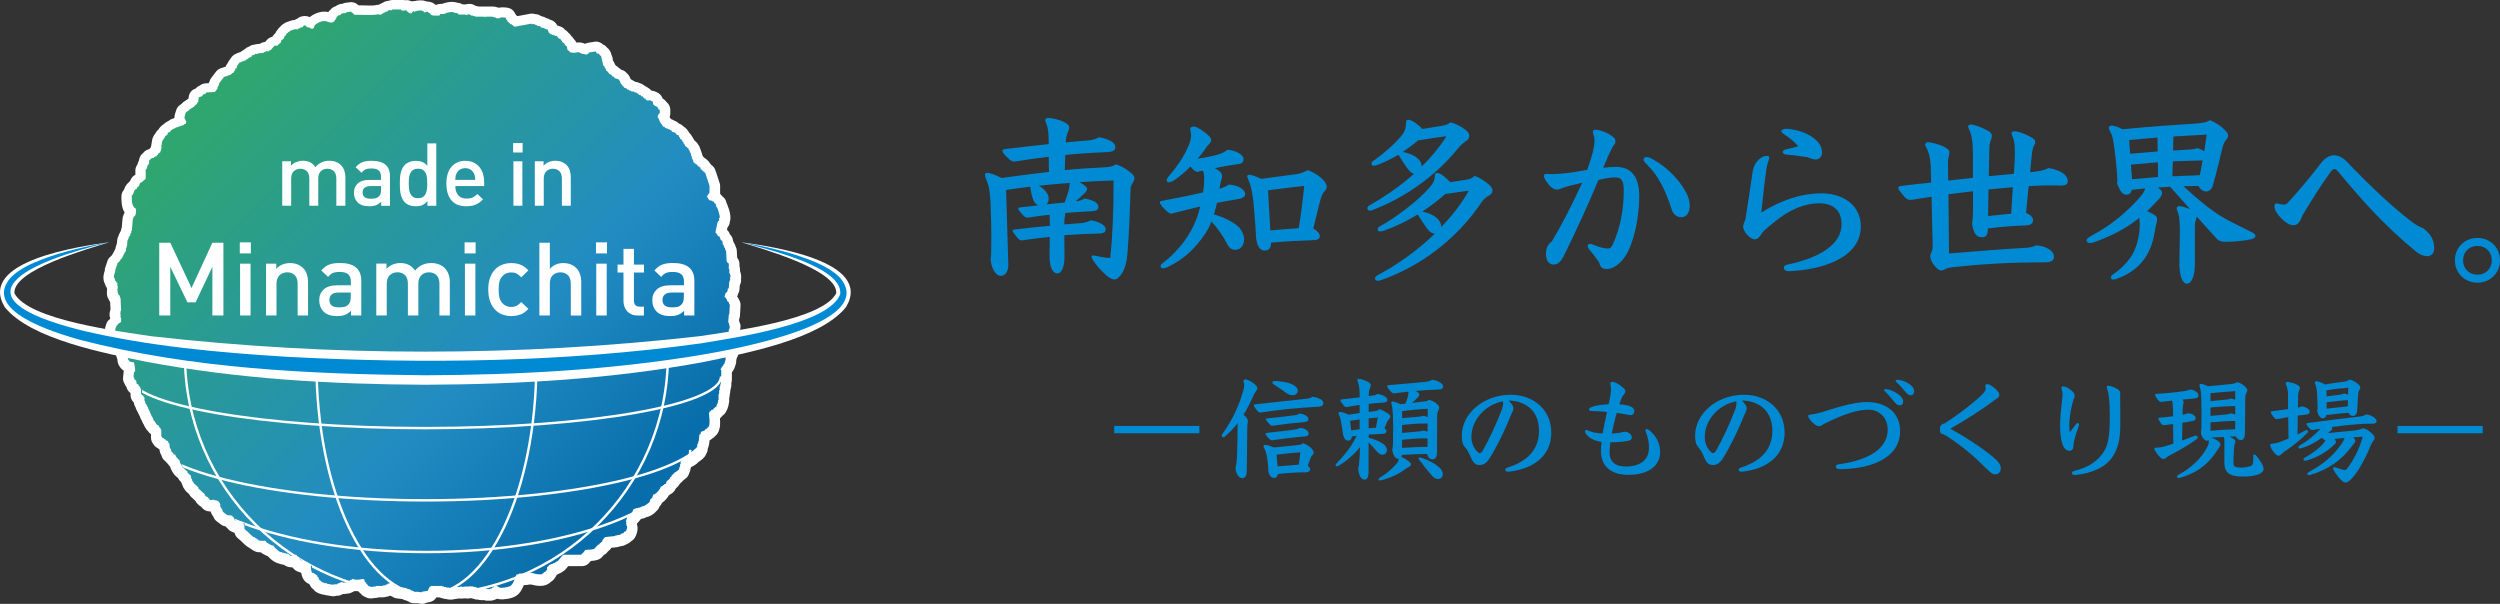
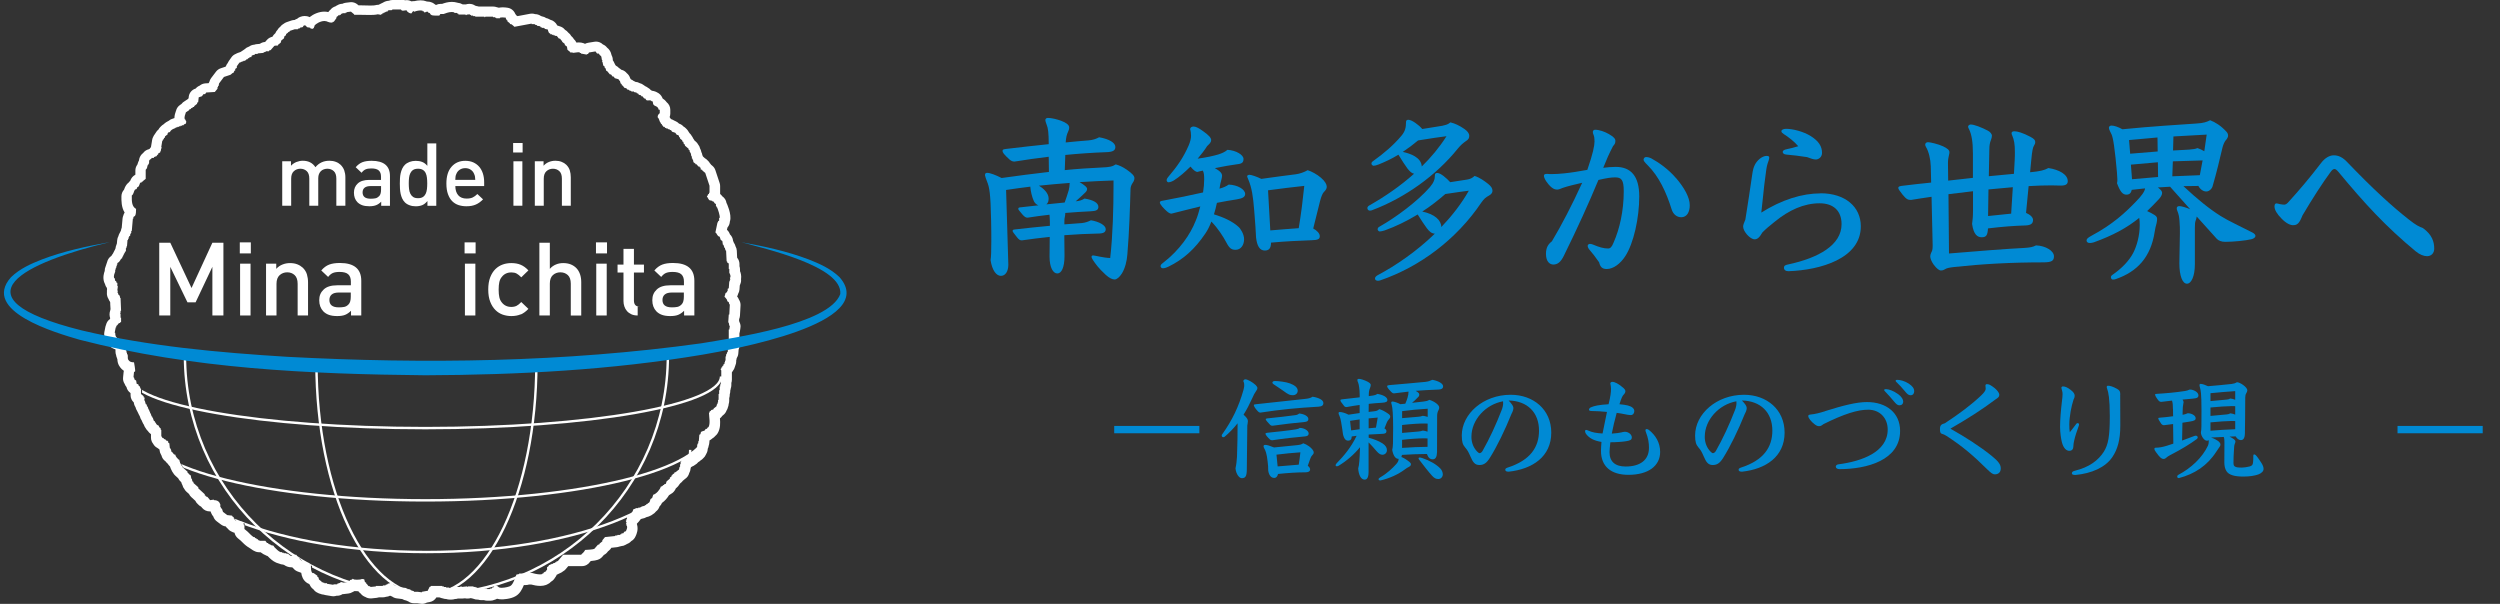
<svg xmlns="http://www.w3.org/2000/svg" id="_レイヤー_1" data-name="レイヤー 1" viewBox="0 0 514.29 124.22">
  <rect x="0" y="0" width="514.29" height="124.22" fill="#333333" stroke="none" />
  <defs>
    <style>
      .cls-1 {
        fill: #fff;
      }

      .cls-2 {
        fill: #008ad4;
      }

      .cls-3 {
        clip-rule: evenodd;
      }

      .cls-3, .cls-4 {
        fill: none;
      }

      .cls-5 {
        fill: url(#_名称未設定グラデーション_2);
        fill-rule: evenodd;
      }

      .cls-4 {
        stroke: #fff;
        stroke-miterlimit: 10;
        stroke-width: .5px;
      }

      .cls-6 {
        clip-path: url(#clippath);
      }
    </style>
    <linearGradient id="_名称未設定グラデーション_2" data-name="名称未設定グラデーション 2" x1="46.2" y1="19.59" x2="141.05" y2="114.44" gradientUnits="userSpaceOnUse">
      <stop offset="0" stop-color="#2fa66f" />
      <stop offset=".57" stop-color="#228cc2" />
      <stop offset=".87" stop-color="#086eab" />
    </linearGradient>
    <clipPath id="clippath">
      <path class="cls-3" d="M104.31,3.88v.22c.14.12.11.19.22.33h.11v.22l.44.33.11.22h.22c.14.09.56.42.66.55l3.54-.66v.11h.66v.11l.44.11v.11l.66.11.11.22h.22v.11h.44v.11h.22v.11l.55.11c.15.12.02.25.11.44h.11v.22l.33.22v.11h.33v.11h.33v.11h.33v.11h.33l.44.55h.22l.33.44h.11v.22l.55.44v.22l.44.33.11.66.55.44v.11h.44c.28.22.99-.19,1.55,0v.11h.22v.11l1.22.22v-.11h.22l.22-.33,1.33-.22.33.44h.33l.33.44h.11c.18.26.13.52.22.88h.11l-.11.33h.11c.09.26.1.67.22.88l.22.11v.22l.22.22.11.44.22.11.55.66h.22l.33.44h.22l.22.33.77.22.22.33h.11v.33h.11v.22l.22.11v.22l.22.11.33.44.44.11.11.22.44.11v.11l.44.11v.11h.55v.11l.55.11v.11l.33.11.11.22.44.11.11.22h.22l.33.44h.22l.22.33c.27.17.64-.03,1,.11v.11h.22c.2.15.12.49.22.66.3.51.92.24,1.11,1.11h.22v.77h-.11c-.2.29-.29.28-.33.77.31.28.34.72.55,1.11h.11v.22l.22.11v.22h.11l.22.33h.22l.11.22h.22v.11h.33v.11l.44.11v.11h.22l.22.33.66.22.33.44h.22l.22.22v.22l.22.11v.22l.44.33v.22l.22.11.11.44.22.11v.22l.77.66v.22l.22.11v.33h.11v.22h.11l.11.66h.11v.44h.11v.22h.11l.11.55.44.33v.11h.22l.33.44h.22l.11.22h.11c.11.17-.03.32.11.44h.22l.11.22.55.44.88,2.65v1.44h-.11v.22l-.22.11v.22h-.11l-.11.33h.11c.08.17.3.58.44.66l.55.11v.11h.22l.33.44.22.11v.44h.11v.22h.11c.14.28.67,1.78.55,2.21h-.11v.55l-.22.11v.22h-.11c-.15.7-.29,1.4-.44,2.1.41.28.29.73.88.88l.22.66.33.22.11.77h.11l.22.66h.11v.33h.11v.22h.11c.04.74.07,1.47.11,2.21h.11v.22l.33.22v1.11h.11v.77c.08.25.33.53.22,1h-.11l.11.44h-.11v.33h-.11l-.11,1.44-.22.11v.44h-.11v.22l-.33.22-.22.77c.16.1.45.5.55.66v.22l.33.22.11.44h.11c-.04.7-.07,1.4-.11,2.1h-.11c-.04.55-.07,1.11-.11,1.66h.11l.11.66h.11l-.11.77h-.11v3.21h-.11c-.04.48-.07.96-.11,1.44h-.11l-.11.44h-.11v.44h-.11v.88h-.11v.33h-.11v.33l-.22.11v.22l-.22.11v.22l-.22.11v.22h-.11c-.07.23.11.33.11.33v1.77h-.11v1.11h-.11v.44h-.11v.77h-.11v.77h-.11v1.22h-.11v.55h-.11v.33h-.11l-.11.44-.55.44-.11.22-.44.11v.11l-.33.22v.22h-.11c.02.93.33,2.23-.11,2.99h-.11l-.22.33h-.22l-.22.33c-.2.13-.64.15-.77.33l-.11.44-.22.11c-.04.44-.07.88-.11,1.33h-.11v.44h-.11v.22h-.11v.66h-.11v.22h-.11v.22h-.11l-.11.22h-.22l-.22.33h-.22l-.44.55h-.22l-.11.22h-.33l-.11.22c-.35.2-.5-.04-.77.33h-.11l-.11.55h-.11v.55h-.11v.55h-.11l-.11.55c-.35.2-.57.55-1,.66v.22h-.22l-.22.33h-.11v.22l-.33.22v.22l-.66.55c-.1.15-.08.44-.22.55h-.22l-.11.22h-.22v.11c-.16.13-.2.16-.44.22-.14.6-.94,1.51-1.55,1.66l-.22.66-.33.22-.22.66-.44.33v.11h-.22l-.11.22h-.22v.11l-.66.11v.11h-.22v.11h-.44v.11h-.55v.11l-.44.11c-.15.62-.61,1.04-1,1.44l-.33.22v.33h-.11v.33h-.11c-.06.23.11.33.11.33.06.26-.13.3-.11.44h.11v.33h.11c.13.44-.12.85-.22,1.11l-.33.11-.22.33h-.33l-.11.22h-.22v.11h-.55v.11h-.44v.11l-2.1.22-.55.66v.22l-.55.44-.11.22h-.22c-.26.29-.52.59-.77.88-.21.13-1.51.21-1.88.22-.19.36-.45.65-.77.88v.11h-3.76l-1.11,1.33h-.22l-.11.22h-.22v.11l-.44.11v.11h-.33v.11h-.22v.11h-.22l-.22.33-.22.11v.55c-.03.07-.14,0-.22.33-.29.08-.35.18-.55.33v.11h-.22v.11c-.57.22-1.77-.13-2.1-.22h-1.33v.11h-1.33v.11l-.55.11c-.27.65-.66,2-1.22,2.32-.2.2-1.75.55-2.32.33-.21-.08-.49-.56-1-.33-.07.11-.15.22-.22.33h-.22l-.11.22h-.33v.11h-.66v-.11h-1.22v-.11h-.77v-.11h-.33v-.11h-.44v-.11h-1.22v.11h-.11v-.11l-1.11.11v-.11c-.24-.05-.32.11-.33.11h-1.11v.11h-.66v.11h-.44v-.11h-.66v-.11h-.44v-.11h-.33v-.11h-2.32c-.05.02-.02.15-.33.22-.08.35-.25.4-.33.77l-1.22.22v.11l-.88-.11h-.77v-.11l-.66-.22v-.11h-.22v-.11h-.44v-.11h-.22v-.11l-1.77-.22v-.11c-.22-.07-.44-.15-.66-.22l-.11-.22h-.22v-.11c-.2-.15-.22-.17-.55-.22-.22.25-.25.08-.55.22v.11h-.22v.11h-.22v.11h-.55v.11h-1.44v.11l-1.11.11c-.19-.23-.26-.09-.44-.22l-.33-.44h-.11v-.22l-.22-.11c-.29-.47.15-.61-.66-.66-.2.18-1.27.21-1.66.11,0,0-.1-.18-.33-.11v.11l-.44.11-.11.22h-.22v.11h-.22v.11l-1,.11v-.11h-.44v.11l-.66.22v.11h-.77v.11l-1.33-.22v-.11h-.55v-.11h-.33v-.11h-.22v-.11l-.55-.44-.11-.44-.22-.11v-.22l-.77-.55h-.22c-.36-.26-.34-1.01-.33-1.66l-.44-.33v-.11h-.33l-1.22-.44-.22-.33h-.11v-.22l-.66-.55v-.11h-.44v.11h-.44v.11c-.43.09-.65-.34-.88-.44h-.33v-.11h-.55v-.11h-.33v-.11h-.33c-.45-.2-.88-.66-1.22-1l-.22-.33-.55-.11v-.11h-.22v-.11h-.22l-.11-.22h-.22l-.33-.44h-1.22v-.11h-.22l-.11-.22h-.22l-.11-.22h-.22l-.11-.22h-.22c-.44-.3-.84-.73-1.22-1.11l-.66-.55v-.77h-.11l-.11-.66-.66-.11v.11l-.66-.11v-.11h-.22l-.22-.33h-.11v-.22h-.11v-.22l-.33-.22v-.11l-1-.11-.88-.66-.22-.66-.22-.11v-.22h-.11v-.55c-.2-.56-.54-.87-1.33-.88v-.11l-.77.11-.55-.66-.33-.11v-.11l-.22-.11v-.22l-1.33-1.22v-.22l-1-.88v-.22l-.22-.11-.11-.55h-.11l-.11-.66-.44-.33v-.11l-.22-.11v-.22l-1.11-1v-.22l-.22-.11v-.22h-.11v-.22h-.11v-.33h-.11v-.33l-.22-.11c-.27-.3-.56-.53-.66-1h-.22l-.44-.55h-.11l-.11-.55h-.11v-.22h-.11l-.11-1-.22-.11v-.22l-.22-.22h-.22l-.11-.22-.33-.11v-.11l-.33-.11c-.07-.32-.2-.28-.22-.33v-1.33h-.11v-.33h-.11c-.15-.21-.25-.26-.33-.55-.44-.13-.46-.31-.66-.66h-.11v-.22l-.22-.11-.22-.66h-.11v-.22h-.11l-.22-.66h-.11v-.33h-.11l-.11-.44h-.11v-.22h-.11v-.33l-.22-.11v-.33l-.22-.11-.22-.77h-.11l.11-.55-.22-.11v-.22l-.55-.44v-1.11h-.11l-.11-.44-.22-.11-.11-.33-.33-.11-.11-.66-.33-.22-.11-.44h-.11l.11-1.11.22-.11c.09-.2-.18-1.66-.22-1.88-.54,0-.9-.12-1.11-.44-.31-.34-.07-.73-.22-1.22h-.11v-.33h-.11v-.44h-.11v-1.55h-.11v-.44c-.97-.46-2.12-.14-2.1-1.66h-.11l.22-1.11h.11v-.33h.11l.44-.55h.22v-.11l.22-.11v-.88h-.11v-.88h-.11v-.11h.11v-.44h.11l-.11-2.65h-.11v-.33h-.11v-.22l-.22-.11-.11-.44h-.11c-.04-.16.11-.22.11-.22.02-.19-.11-.22-.11-.22l.11-.88h-.11v-.66l-.22-.11v-.22l-.22-.11-.11-.55h-.11c-.16-.51.13-1.05.22-1.33v-.44h.11v-.33h.11v-.33h.11v-.33h.11v-.33l.33-.22c.21-.21.27-.4.44-.66l.22-.11v-.22h.11v-.22h.11v-.22h.11v-.22l.22-.22v-.22l.22-.11v-.66h.11v-.33h.11l.11-1.33h.11v-.22h.11v-.33h.11v-.22l.22-.11v-.33h.11v-.22h.11v-.44h.11c.07-.85.15-1.7.22-2.54h.11v-.33l.33-.22c.22-.34.21-.89.22-1.44-.84-.48-.91-1.4-.88-2.76.41-.27.37-.83.66-1.22l.33-.11.11-.33.33-.22c.1-.14.24-.7.33-.77h.22l.11-.22h.22v-.11l.55-.44v-1.88c.39-.33.24-.53.44-1h.11v-.22h.11c.1-.27-.03-.55.11-.77l.44-.33v-.11h.44l.11-.22h.22v-.11h.22l.22-.33h.11l.11-.33.33-.11v-.22h.11l.11-.66h.11c.04-.18-.11-.2-.11-.22l.22-1.33h.11v-.22l.22-.11v-.22l.22-.11v-.22l.55-.44v-.22l.22-.22h.22l.22-.33c.31-.31.57-.35,1-.55v-.11h.33v-.11h.33v-.11h.33v-.11h.33v-.11h.33v-.11c.18-.12.19-.15.44-.22.04-.32.15-.34,0-.66h-.11v-.22h-.11c-.19-.55.15-1.07.22-1.44l.66-.44.11-.22h.22l.11-.22h.22l.11-.22h.22l.11-.22.55-.44v-.22l.22-.11c.02-.05.1-.93.11-1l.66-.22.33-.44h.33l.22-.33,1.77-.11.55-.66v-.33h.11v-.22h.11l.11-.55,1-1.33,1.33-.44c.27-.15.29-.35.66-.44.07-.25.1-.27.22-.44h.11v-.33l.33-.22v-.33l.55-.77h.22v-.11h.22v-.11h.33v-.11h.33v-.11h.22l.11-.22h.22l.11-.22h.22l.11-.22h.33l.11-.33.66-.22v-.11h.55v-.11l1.22-.11v-.11l.44-.11v-.11h.66l.11-.22h.22l.77-.88c.27-.14.55.03.77-.11v-.11l.55-.44.11-.44.55-.44.11-.44.33-.22v-.22l.44-.33v-.11h.22l.11-.22,1-.33h.66v-.11l.44-.11v-.11l.55-.11.22-.33c.44-.18.54.26.66.33l.66.11v.11c.17.1.27.09.55.11.07-.13.18-.16.22-.22v-.22h.11v-.22c.25-.37,1.53-1.15,2.43-.88.26.08.84.41,1.33.22v-.11h.22l.55-.77v-.22l.33-.22v-.11h.33v-.11h.22l.11-.22h.22v-.11h.66v-.11h.22v-.11l.88-.11.66.55v.11h1.44c1.09,0,2.53.13,3.43-.11l.66.11v-.11h.22l.11-.22h.22v-.11h.22v-.11h.22v-.11h.33l.11-.22c.26-.15.53,0,.88-.11v-.11h1.77v.11h.22v.11l.88-.11.11.22c.27.23.42.39.88.44l.33-.44c.24-.11.31.13.44.11v-.11c.39-.11,1.09-.28,1.55-.11v.11h.22l.11.22c.22.08.44-.26.77-.11l.11.22h.22l.22.33c.27.23.69.23,1.22.22h.55l.22-.33h.66c.47-.15,1.38-.58,2.21-.33v.11h.55v.11h.22l.11.22h1.44v.11h.22v-.11h.44v-.11h.11v.11l.33.11v.11h.44v.11h.44v.11h1.88v.11c.19.03.19-.1.22-.11h1.55v.11h.44v.11h.22v.11h.77v-.11c.43-.12.95-.04,1.22,0Z" />
    </clipPath>
  </defs>
  <g>
    <path class="cls-2" d="M215.99,48.73c-1.98.19-3.95.46-5.78.72-.42,0-.65-.19-1.06-.72-.61-.8-.84-1.03-.84-1.22s.11-.27.38-.3c2.28-.27,4.86-.53,7.29-.76,0-.57,0-1.14-.04-1.75,0-.23-.04-.38-.04-.53-1.56.19-3.12.38-4.52.61-.38,0-.65-.19-1.14-.76-.61-.76-.76-.87-.76-1.06s.11-.27.38-.3c1.25-.15,2.66-.3,3.76-.42-.42-.15-.68-.42-.91-.8-.42-.91-.68-2.05-.76-3.04-1.6.19-3.23.42-4.98.68l.46,15.39c0,1.29-.57,2.28-1.52,2.28s-1.82-1.14-2.13-3.23c.11-.76.15-1.82.15-3.95,0-1.06,0-2.43-.04-4.14-.11-5.93-.38-6.92-.84-8.09-.19-.46-.38-1.03-.42-1.29,0-.38.15-.49.46-.49.57,0,1.79.46,2.96,1.06,3.23-.46,6.46-.87,9.73-1.25l-.04-3.12c-2.32.27-4.67.61-7.03.99-.3,0-.65-.08-1.03-.42-1.18-1.06-1.44-1.48-1.44-1.75s.08-.34.65-.42c3.23-.38,6.16-.72,8.85-.99,0-2.43-.15-3.34-.42-3.99-.11-.27-.27-.72-.27-.99,0-.23.19-.42.53-.42.68,0,1.94.27,2.85.65.8.3,1.52.76,1.52,1.29,0,.34-.08.61-.23.91-.27.57-.42,1.14-.49,2.2,1.67-.19,3.23-.3,4.64-.42.95-.08,1.6-.3,2.24-.65,2.13.38,3.34,1.14,3.34,2.01,0,.76-.61,1.03-1.94,1.06-2.85.11-5.62.3-8.36.57l-.11,3.12c2.66-.27,5.13-.42,7.45-.53,1.86-.08,2.32-.19,3.04-.65.8.23,1.44.53,2.28,1.1,1.14.8,1.56,1.29,1.56,1.71,0,.38-.15.72-.38,1.03-.23.34-.42.8-.42,1.22-.11,3.84-.27,8.93-.65,13.45-.11,1.41-.46,2.85-1.14,3.95-.46.72-1.03,1.22-1.48,1.22-.49,0-1.1-.3-1.82-.95-1.6-1.48-2.09-2.24-2.66-3.08-.15-.27-.27-.46-.27-.65,0-.15.11-.27.34-.27.34,0,2.09.49,3.5.53.53-4.64.68-10.37.68-14.7v-1.25c-2.36.08-4.67.19-6.99.34l.61.38c.53.38.95.68.95,1.03,0,.3-.19.57-.53.87-.61.61-1.18,1.1-1.82,1.67.87-.08,1.33-.27,1.82-.57,1.71.27,2.85.84,2.85,1.71,0,.61-.42.87-1.6.91-1.67.08-3.46.19-5.21.34,0,.34-.04.57-.11.91-.08.27-.08.87-.08,1.44,1.41-.11,2.66-.19,3.61-.27.72-.08,1.25-.27,1.86-.57,1.67.27,3.04,1.03,3.04,1.82,0,.61-.42.91-1.6.91-2.13.04-4.48.15-6.92.34l.04,4.26c0,2.36-.61,3.61-1.48,3.61s-1.6-1.25-1.6-3.46l.04-4.1ZM215.72,40.82c0,.46-.08.91-.46,1.22,1.18-.11,2.74-.27,3.76-.38.3-.84.53-1.48.84-2.55.11-.46.19-.99.19-1.48-2.13.15-4.45.38-6.34.57.99.57,2.01,1.56,2.01,2.62Z" />
    <path class="cls-2" d="M251.4,36.15c0,.27-.08.57-.15.84-.15.49-.27,1.06-.38,1.82.84-.23,1.33-.46,1.9-.84,1.86.08,3.38.99,3.38,1.94,0,.57-.49.91-1.71,1.1-1.37.19-2.7.46-4.1.72-.15.8-.38,1.56-.61,2.36,1.98.61,3.8,1.44,5.02,2.55.46.38,1.18,1.56,1.18,2.55,0,1.25-.68,2.2-1.75,2.2-.8,0-1.25-.27-1.86-1.44-.68-1.29-1.75-2.96-3.12-4.37-.34.91-.76,1.75-1.22,2.43-2.2,3.27-4.56,5.36-7.6,6.84-.23.11-.72.34-1.14.34-.3,0-.49-.23-.49-.42,0-.27.15-.42.49-.68,3.46-2.66,5.66-5.93,6.73-8.66.38-.87.68-1.9.95-2.96-1.82.46-3.76.91-5.93,1.48-.34,0-.65-.23-.95-.49-.65-.57-1.44-1.41-1.44-1.82,0-.15.15-.3.53-.34,2.89-.53,5.85-1.14,8.36-1.71.15-.95.23-1.86.23-2.7s-.04-1.33-.27-1.79c-.38.08-.76.15-1.14.27-.27,0-.76-.3-1.41-1.1-1.1,1.1-2.28,2.13-3.42,2.85-.46.27-.87.38-1.1.38s-.38-.23-.38-.42c0-.23.15-.49.27-.61,1.94-2.28,3.19-4.07,4.29-6.61.3-.72.46-1.41.46-1.9,0-.57-.08-1.03-.19-1.44.08-.34.34-.49.76-.49s1.14.38,2.01,1.03c1.06.76,1.56,1.29,1.56,1.75,0,.42-.27.72-.84,1.25-.49.8-1.18,1.67-1.94,2.58,1.71-.23,3.27-.57,4.26-.87.72-.23,1.41-.53,1.86-.95,1.82.11,3.31,1.06,3.31,1.86,0,.68-.23.99-1.25,1.1-1.14.15-2.77.42-4.64.8,1.18.68,1.48,1.1,1.48,1.6ZM270.17,47.02c.72.38,1.33.99,1.33,1.56,0,.65-.46.8-1.67.84-2.55.08-5.43.23-8.36.49,0,1.29-.53,1.63-1.29,1.63-1.03,0-1.6-.95-1.79-2.7-.08-1.67-.15-2.74-.38-5.55-.23-2.89-.49-4.64-1.22-6.38-.11-.3-.23-.49-.23-.65s.19-.3.49-.3c.38,0,1.48.38,2.43.84,2.7-.38,5.21-.72,7.1-.95.8-.11,1.71-.42,2.43-.84.84.27,1.9.84,2.74,1.56.84.72,1.18,1.37,1.18,1.82,0,.34-.08.61-.61,1.14-.23.23-.53.91-.76,1.82l-1.41,5.66ZM261.32,47.4c1.98-.19,3.91-.3,5.85-.46.53-3.19.87-6.08,1.14-8.7-2.13.23-5.02.57-7.45.91v.08l.46,8.17Z" />
    <path class="cls-2" d="M296.77,25.85c.72-.15,1.14-.27,1.6-.68.95.23,1.86.65,2.89,1.37.65.46.99.91.99,1.41s-.19.76-.72,1.1c-.49.34-1.06.8-1.67,1.56-4.37,5.43-10.79,10.07-17.55,12.61-.15.08-.34.11-.53.11-.3,0-.49-.27-.49-.53,0-.19.15-.42.46-.57,3.15-1.79,6.31-3.95,9.16-6.5-.53-.08-.91-.49-1.37-1.06-.53-.72-1.1-1.6-1.86-2.85-1.37.84-2.74,1.48-4.07,2.01-.46.19-.84.27-1.06.27-.15,0-.42-.23-.42-.42,0-.27.11-.38.38-.57,2.24-1.6,4.22-3.31,5.78-5.17.8-.95.95-1.75.95-2.81,0-.34.15-.49.49-.49.68,0,2.13,1.03,2.85,1.9l4.22-.68ZM301.75,36.95c.72-.11,1.14-.34,1.6-.76,1.06.34,2.01,1.03,2.77,1.63.61.49.91.91.91,1.44,0,.38-.27.72-.68.95-.72.38-1.06.68-1.6,1.44-5.13,7.64-12.73,13.26-20.82,16.03-.15.04-.3.08-.46.08-.38,0-.61-.19-.61-.46,0-.23.15-.46.53-.68,3.8-2.01,8.05-4.94,11.78-8.55-.68-.04-1.1-.42-1.63-1.1-.53-.72-1.18-1.67-1.9-2.85-2.36,1.44-4.64,2.51-6.76,3.27-.46.15-.84.23-1.06.23-.15,0-.42-.23-.42-.42,0-.27.11-.42.38-.57,3.42-1.94,7.83-5.21,10.37-8.13.8-.95,1.03-1.6,1.03-2.43,0-.34.15-.49.49-.49.68,0,1.9,1.06,2.66,1.9l3.42-.53ZM292.48,34.25c1.9-1.86,3.65-3.95,5.09-6.23-1.33.15-3.27.46-5.85.87-.99.84-2.05,1.63-3.15,2.36,1.56.34,3.8,1.1,3.91,3ZM292.59,43.52c2.58.53,3.91,1.82,3.91,3.19,2.17-2.28,4.14-4.79,5.66-7.48-.91.11-2.58.34-4.83.68-1.48,1.29-3.08,2.55-4.75,3.61Z" />
    <path class="cls-2" d="M328.01,29.05c0-.61-.04-.99-.23-1.41-.04-.11-.11-.3-.11-.49,0-.23.15-.46.46-.46.91,0,2.01.42,2.81.87,1.06.61,1.37.99,1.37,1.41,0,.46-.11.68-.49,1.1-.76,1.44-1.44,3-2.01,4.45.95-.11,1.6-.19,2.55-.19,3.15,0,4.86,1.9,4.86,6.08,0,4.41-1.14,9.65-2.89,12.31-.99,1.52-2.43,2.62-3.8,2.62-.84,0-1.33-.34-1.56-1.37-.72-1.06-1.25-1.71-2.13-2.77-.11-.15-.23-.42-.23-.65,0-.19.23-.38.46-.38.15,0,.42.04.65.15,1.25.53,2.17.8,3.12.8.42,0,.76-.34,1.1-1.22,1.25-2.81,2.09-6.54,2.09-10.56,0-2.32-.46-2.85-1.75-2.85-.91,0-1.82.15-3.46.53-2.01,4.86-4.37,10.03-7.14,15.65-.61,1.22-1.25,1.75-2.13,1.75-.68,0-1.52-.53-1.52-2.2,0-1.33.49-2.01,1.22-2.58,1.98-3.31,4.14-7.45,6.23-12.04-1.79.42-2.93.68-4.03,1.06-.53.23-.84.34-1.1.34-.34,0-.72-.08-1.18-.46-.84-.72-1.56-1.82-1.56-2.39,0-.27.19-.38.65-.38.42.04.68.04.95.04.84,0,1.41-.04,2.58-.15,1.48-.15,2.85-.38,4.75-.72,1.18-3.42,1.48-4.98,1.48-5.89ZM344.8,36.64c1.71,2.01,2.81,3.99,2.81,5.58,0,1.44-.61,2.47-1.75,2.47-.91,0-1.67-.61-1.98-1.63-1.1-3.53-2.62-6.76-4.9-9.04-.72-.72-.87-.95-.87-1.18s.19-.53.49-.53c.34,0,.72.08,1.1.27,1.6.87,3.57,2.28,5.09,4.07Z" />
    <path class="cls-2" d="M374.52,39.76c5.02,0,8.28,2.74,8.28,6.8,0,6.65-8.36,9-14.86,9.23-.57,0-.95-.23-.95-.72,0-.42.3-.57.91-.68,6.16-1.33,10.94-3.95,10.94-8.28,0-2.74-1.67-4.29-4.52-4.29-3.23,0-6.31,1.41-9.19,3.76-1.18.95-1.79,1.44-2.58,2.24-.61,1.06-1.03,1.41-1.6,1.41-.91,0-2.36-1.6-2.36-2.62,0-.38.19-.76.46-1.44.53-3.42.95-5.93,1.41-9.27.15-1.03.27-1.37.46-1.82.49-1.14,1.63-2.01,2.51-2.01.38,0,.53.11.53.34,0,.15-.04.38-.11.57-.15.42-.34.91-.49,1.86-.23,1.52-.53,3.95-1.03,8.89,4.22-2.66,8.4-3.95,12.2-3.95ZM366.92,27.56c-.27-.19-.46-.34-.46-.57,0-.27.38-.49.95-.49,1.37,0,3.57.53,5.13,1.52,1.63,1.03,2.28,2.13,2.28,3.42,0,.87-.68,1.37-1.29,1.37-.46,0-.99-.19-1.79-.49-1.71-.27-2.77-.38-4.33-.53-.46-.04-.68-.3-.68-.53,0-.27.27-.46.84-.57.76-.15,1.6-.38,2.36-.61-.84-.99-1.98-1.86-3-2.51Z" />
    <path class="cls-2" d="M400.9,52.15c6.38-.53,11.66-.95,15.43-1.14,1.33-.08,1.86-.19,2.51-.53,2.01.08,3.69,1.14,3.69,2.24,0,.91-.42,1.25-2.2,1.25-6.65,0-12.58.34-18.28.95-1.25.15-1.56.23-2.05.53-.11.08-.38.19-.72.19-.38,0-.87-.38-1.48-1.18-.49-.68-.72-1.33-.72-1.75,0-.19.11-.57.23-.8.15-.27.27-.46.27-1.44l-.23-9.99c-1.37.19-2.77.42-4.22.65-.61,0-.95-.11-1.75-1.1-.65-.84-.87-1.14-.87-1.37s.15-.34.68-.42c2.17-.27,4.18-.49,6.08-.68l-.08-3.38c-.04-1.41-.42-3.04-.99-3.95-.11-.19-.15-.34-.15-.49,0-.3.27-.49.57-.49.42,0,2.09.38,3.08.84.87.42,1.33.76,1.33,1.22,0,.19-.04.42-.11.68-.11.46-.19.91-.19,1.6l.04,3.57c1.71-.19,3.38-.38,5.09-.57v-5.05c0-2.36-.27-3.88-.8-4.98-.11-.15-.19-.34-.19-.53s.27-.42.53-.42c.72,0,2.28.61,3.57,1.29.42.23.8.65.8,1.03,0,.23-.08.61-.23.95-.19.46-.3,1.06-.3,1.86l-.11,5.51c1.71-.15,3.46-.34,5.17-.49l.15-2.74c.04-.65.04-1.25.04-1.75,0-1.6-.15-2.51-.57-3.46-.08-.15-.11-.3-.11-.42,0-.23.19-.38.57-.38.65,0,1.71.3,3.31,1.14.8.42.99.72.99,1.06,0,.3-.08.49-.3.84-.19.27-.34,1.06-.49,2.62l-.27,2.77c2.05-.19,2.96-.42,3.76-.87,2.24.34,3.99,1.33,3.99,2.7,0,.57-.34.91-1.37.91-.68,0-1.33-.04-2.01-.04-1.37,0-2.81.04-4.67.15l-.53,5.51c.91.38,1.44.95,1.44,1.44,0,.76-.46,1.1-1.56,1.14-2.43.08-4.52.23-7.71.61-.08,1.44-.38,1.82-1.29,1.82-.84,0-1.67-.49-1.98-2.74.11-.84.19-1.44.19-2.89v-3.84c-1.67.19-3.38.42-5.05.61l.11,12.2ZM414.08,38.51c-1.67.15-3.34.3-5.02.46l-.08,5.47c1.29-.15,3.61-.38,4.75-.49l.34-5.43Z" />
    <path class="cls-2" d="M449.19,38.32c2.81,2.62,5.28,4.64,7.64,6.12,1.56.99,4.22,2.2,6.5,3.38.38.19.65.46.65.68,0,.38-.38.61-.87.72-1.06.27-3.72.53-5.32.53-.8,0-1.37-.23-1.75-.61-1.44-1.6-2.81-3.12-4.14-4.6-.04.3-.11.61-.23.87-.11.27-.15.72-.15,1.48v7.48c0,2.43-.72,3.99-1.63,3.99s-1.56-1.6-1.56-4.18l.11-6.31c0-1.03,0-1.25-.08-2.39-.04-.68-.15-1.44-.46-2.13-.08-.15-.11-.38-.11-.49,0-.3.19-.46.57-.46s1.56.34,2.2.65c-1.37-1.56-2.77-3.08-4.14-4.64l-2.51.15c.8.61.87.87.87,1.14,0,.38-.27.84-.65,1.25-.84.91-1.63,1.71-2.43,2.47.49.23,1.06.49,1.52.8.46.3.53.53.53.84,0,.23-.04.57-.11.87-.19.65-.27,1.03-.38,1.71-.8,5.28-3.61,8.25-7.98,9.76-.19.08-.38.11-.65.11-.23,0-.38-.27-.38-.46,0-.15,0-.3.34-.53,1.98-1.37,3.46-2.96,4.26-4.52.72-1.37,1.33-3.57,1.33-5.7,0-.68-.04-1.1-.11-1.48-2.58,2.09-5.43,3.61-9.31,5.02-.27.08-.61.15-.84.15-.53,0-.68-.3-.68-.53,0-.3.23-.53.91-.91,4.48-2.39,7.1-4.83,9.38-7.22,1.03-1.06,1.67-1.94,1.75-2.58l-2.74.3c-.15.68-.49.99-1.1.99-.72,0-1.25-.49-1.94-2.36.04-.15.08-.3.08-.72,0-.61-.11-1.86-.38-4.52-.46-4.22-.72-4.67-1.06-5.28-.19-.38-.3-.65-.3-.87,0-.27.19-.46.53-.46.53,0,1.37.27,2.24.76,6.16-.61,11.85-.95,15.2-1.18,1.52-.08,2.2-.34,2.85-.68,1.06.42,2.2,1.1,3.31,2.32.27.27.38.53.38.87,0,.3-.23.68-.49.95-.23.27-.49.84-.65,1.44-.49,2.09-1.25,5.32-2.05,8.02-.15.53-.72,1.06-1.29,1.06-.61,0-1.25-.42-1.63-1.14l-3.04.04ZM443.87,31.17l-.04-2.89-5.85.53.23,2.81,5.66-.46ZM443.95,36.42l-.04-3.04-5.55.49.23,3,5.36-.46ZM452.54,36.04l.57-3.04-6.12.19-.11,3.08,5.66-.23ZM450.45,30.76c.61-.04,1.22-.11,1.6-.3.46.15.95.38,1.41.65l.49-3.42-6.84.38-.08,2.89,3.42-.19Z" />
    <path class="cls-2" d="M471.77,46.33c-.61,0-1.41-.34-2.39-1.33s-1.48-1.82-1.48-2.55c0-.42.19-.61.38-.61.23,0,.38.08.72.15.38.08.76.11.91.11.19,0,.46-.11.72-.38,2.32-2.55,4.33-4.9,6.84-8.17.8-1.06,1.75-1.6,2.62-1.6,1.03,0,1.9.46,2.81,1.44,5.36,5.58,9.04,8.93,12.65,11.78,1.44,1.14,2.13,1.48,2.89,1.75,1.9,1.37,2.32,2.85,2.32,4.22,0,.99-.65,1.56-1.48,1.56-.65,0-1.48-.3-2.32-.99-6.19-5.13-10.45-9.76-15.96-16.41-.3-.34-.53-.53-.76-.53-.27,0-.49.19-.8.61-1.6,2.17-3.72,5.43-5.78,8.93-.65,1.67-1.1,2.01-1.9,2.01Z" />
-     <path class="cls-2" d="M514.29,53.55c0,2.62-2.01,4.6-4.64,4.6s-4.64-1.98-4.64-4.6,2.01-4.6,4.64-4.6,4.64,1.98,4.64,4.6ZM506.69,53.55c0,1.71,1.25,2.96,2.96,2.96s2.96-1.25,2.96-2.96-1.25-2.96-2.96-2.96-2.96,1.25-2.96,2.96Z" />
  </g>
  <g>
    <path class="cls-2" d="M229.21,87.62h17.52v1.51h-17.52v-1.51Z" />
    <path class="cls-2" d="M256.49,96.62c-.02,1.32-.26,1.75-1.03,1.75-.53,0-1.18-.82-1.3-2.02.17-.74.26-1.58.31-2.38.1-2.69.12-4.54.12-6.89-.77.98-1.66,1.92-2.66,2.76-.1.07-.19.1-.29.1-.17,0-.31-.14-.31-.34,0-.1.02-.19.12-.29,2.04-2.86,3.38-5.64,4.37-9.15.14-.53.14-.74.14-.96,0-.19-.02-.46-.19-.79.02-.24.24-.38.43-.38.48.02,1.46.58,2.11,1.18.24.26.36.46.36.62s-.07.36-.26.6c-.26.34-.53.84-.86,1.61-.5,1.1-1.06,2.21-1.73,3.26.79.72.89,1.01.89,1.34,0,.17-.07.62-.12.91l-.1,9.05ZM272.24,82.87c0,.5-.26.74-.98.79-4.61.26-7.9.6-11.98,1.22-.19,0-.36-.05-.77-.55-.38-.43-.58-.82-.58-1.01,0-.1.17-.14.5-.17,4.56-.48,7.58-.82,9.79-1.06.96-.1,1.32-.17,1.8-.48,1.42.22,2.21.74,2.21,1.25ZM262.09,98.31c-.6,0-1.06-.55-1.2-1.51,0-.79-.02-1.08-.12-1.85-.17-1.61-.43-2.28-.72-2.76-.07-.14-.12-.29-.12-.38,0-.22.17-.29.34-.29.38,0,.94.17,1.82.53,2.04-.22,3.48-.36,4.78-.48.6-.07.89-.14,1.22-.38.41.14.77.31,1.2.62.53.38.96.89.96,1.25,0,.22-.05.34-.31.6-.14.14-.29.38-.41.74-.12.38-.26.77-.5,1.42.31.22.48.5.48.74,0,.41-.36.6-.94.6-1.73,0-3.74.14-5.66.34-.1.48-.36.82-.82.82ZM267.39,88.03c.96,0,1.82.6,1.82,1.13,0,.43-.31.58-.79.62-1.97.17-4.22.41-6.7.79-.24,0-.36-.05-.5-.19-.48-.43-.89-.96-.89-1.13,0-.14.12-.19.34-.22,1.73-.17,4.58-.48,5.88-.7.36-.05.65-.14.84-.31ZM267.25,85.06c1.18.12,1.9.62,1.9,1.13,0,.43-.31.58-.79.62-1.97.17-4.08.43-6.58.77-.24,0-.36-.05-.5-.19-.36-.34-.91-.98-.91-1.15,0-.1.12-.14.34-.17,2.11-.22,4.08-.43,5.78-.67.36-.05.58-.17.77-.34ZM264.75,80.93c-.77-.53-1.75-1.25-2.78-1.9-.14-.1-.22-.22-.22-.31,0-.19.17-.34.53-.34.74,0,2.3.19,3.1.5.91.36,1.58.79,1.58,1.51,0,.5-.41.91-.98.91-.53,0-.84-.12-1.22-.38ZM262.83,95.95c1.44-.12,2.9-.26,4.34-.36.14-.82.26-1.73.34-2.54-1.7.12-3.14.26-4.92.48l.24,2.42Z" />
    <path class="cls-2" d="M281.53,97.18c0,1.03-.31,1.49-.79,1.49-.79,0-1.25-1.01-1.34-2.3.22-.7.29-1.87.38-4.37-1.27,1.54-2.86,2.9-4.42,3.82-.12.07-.24.1-.34.1-.17,0-.26-.07-.26-.22,0-.12.07-.26.24-.43,1.42-1.44,2.98-3.29,4.08-5.62l-1.01.14c0,.58-.26.86-.74.86-.41,0-.82-.26-1.06-1.32-.07-.58-.14-1.1-.38-2.52-.1-.58-.19-.91-.36-1.3-.1-.22-.17-.38-.17-.53s.12-.22.26-.22c.31,0,.96.12,1.8.55.84-.14,1.51-.24,2.28-.34v-1.66c-.89.12-1.78.26-2.66.43-.24,0-.38-.02-.55-.24-.67-.82-.74-.98-.74-1.13s.07-.19.34-.22c1.32-.14,2.52-.29,3.62-.41v-.46c0-1.18-.17-2.18-.31-2.54-.1-.19-.17-.41-.17-.58,0-.14.12-.22.34-.22.31,0,1.13.24,1.8.6.46.26.62.46.62.65,0,.24-.1.5-.19.72-.12.26-.22.79-.22,1.27v.31l.86-.12c.34-.05.58-.12.91-.34,1.3.22,2.06.72,2.06,1.25,0,.34-.24.53-1.18.58-.91.05-1.8.12-2.66.22l-.02,1.66,1.2-.14c.41-.05.67-.14.98-.43.5.12,1.08.41,1.85.94.29.19.41.38.41.6,0,.19-.1.38-.26.53-.17.17-.34.43-.43.65l-.5,1.25c.26.14.41.31.41.53,0,.46-.24.58-1.25.6-.79.02-1.58.07-2.4.12v.65c.96.26,2.09.67,2.86,1.18.72.5.89.91.89,1.42s-.41.91-.94.91c-.41,0-.79-.29-1.15-.7-.62-.72-1.13-1.3-1.68-1.85v6.17ZM279.7,86.28c-.65.1-1.32.19-1.97.29l.22,1.97,1.75-.24v-2.02ZM283.06,87.96c.14-.72.26-1.46.36-2.06-.6.05-1.22.1-1.87.17v2.04l1.51-.14ZM289.09,83.06c.34-.77.67-1.7.67-2.5-.94.1-1.9.22-2.98.36-.22,0-.36-.07-.58-.29-.77-.82-.84-1.01-.84-1.18,0-.14.14-.19.38-.22,2.93-.26,5.02-.43,7.46-.67.62-.07.94-.19,1.46-.43,1.39.26,2.21.82,2.21,1.34,0,.48-.38.65-.98.67-1.75.07-3.22.14-4.66.26.65.38.74.55.74.84,0,.12-.07.31-.29.5-.43.46-.82.82-1.2,1.13.84-.1,1.61-.19,2.3-.26.48-.05.96-.14,1.25-.36,1.18.36,2.04,1.1,2.04,1.56,0,.19-.02.36-.17.62-.19.34-.26.7-.26,1.18,0,2.9,0,5.86-.02,7.39-.02.98-.31,1.49-.86,1.49s-.94-.29-1.22-1.1c-1.7.02-3.43.07-5.14.19-.02.14-.05.29-.12.43.41.14,1.06.53,1.66,1.01.22.17.31.31.31.5,0,.22-.14.38-.43.53-.24.12-.55.31-.91.58-1.22.91-3.02,1.78-4.94,2.21-.26,0-.38-.12-.38-.24s.1-.26.31-.38c1.39-.79,2.52-1.85,3.34-2.76.34-.41.48-.65.48-1.08h-.12c-.41,0-.96-.46-1.2-1.82.17-.67.19-1.39.19-4.63,0-2.62-.12-4.03-.29-4.66-.05-.17-.1-.31-.1-.41,0-.19.07-.26.29-.26.26,0,1.08.26,1.58.55l1.01-.1ZM288.44,86.02c1.37-.12,2.45-.22,3.36-.29.29-.02.53-.07.89-.19.24,0,.6.1,1.01.22v-1.68c-1.92.12-3.53.26-5.26.5v1.44ZM288.44,89.06c1.37-.12,2.45-.22,3.36-.29.29-.02.53-.07.89-.19.24,0,.6.1.98.22l.02-1.66c-.24-.02-.46-.02-.72-.02-1.06,0-2.71.1-4.54.31v1.63ZM288.44,92.14c1.75-.14,3.48-.19,5.23-.22v-1.73c-.24-.02-.43-.02-.7-.02-1.06,0-2.71.1-4.54.31v1.66ZM296.31,96.38c.31.34.5.82.5,1.2,0,.5-.38.96-.91.96s-.86-.19-1.3-.67c-.7-.77-1.75-2.11-2.66-3.31-.07-.1-.12-.19-.12-.26,0-.12.1-.19.24-.19.1,0,.31.05.58.14,1.44.48,2.88,1.3,3.67,2.14Z" />
    <path class="cls-2" d="M311.33,83.88c0,.29-.05.65-.41,1.3-1.32,3.29-3,6.74-4.44,9.02-.65,1.03-1.22,1.46-2.14,1.46s-1.34-.55-1.87-1.8c-.34-.79-.58-1.27-1.06-1.8-.5-.58-.7-1.15-.7-2.47,0-4.46,4.44-8.38,10.06-8.38,4.68,0,8.35,3.05,8.35,7.78,0,4.99-3.91,7.51-8.74,8.04-.43,0-.72-.07-.72-.43,0-.19.19-.31.48-.41,4.7-1.51,6.46-4.22,6.46-7.61,0-3.74-2.4-6.12-6.26-6.19.62.65.98,1.13.98,1.49ZM302.69,89.81c0,1.32.48,2.38,1.22,3.12.26.26.36.29.48.29s.38-.1.58-.43c1.46-2.57,2.76-5.38,3.94-8.42.19-.46.31-1.03.31-1.39,0-.17,0-.31-.02-.43-3.6.65-6.5,3.82-6.5,7.27Z" />
    <path class="cls-2" d="M326.24,89.21c-.1-.12-.17-.38-.17-.53,0-.17.14-.24.26-.24.1,0,.22.05.36.12.91.41,1.66.53,2.98.62.29-1.51.5-2.54.91-4.44-1.03-.12-2.21-.17-3.17-.19-.34,0-.53-.1-.53-.26s.12-.38.36-.48c.74-.34,1.73-.53,3.67-.65.41-1.61.5-2.5.5-3.17,0-.34-.05-.67-.14-1.1,0-.19.19-.34.43-.34.43,0,1.3.38,2.33,1.32.19.17.34.38.34.62,0,.22-.14.48-.36.7-.22.22-.46.65-.86,1.97.7.05,1.25.14,1.75.26.86.24,1.3.62,1.3,1.15,0,.46-.29.82-.74.82-.41,0-.77-.1-1.18-.17-.48-.1-1.15-.22-1.7-.29-.46,1.68-.74,2.9-1.01,4.27.91-.07,1.56-.14,1.94-.24.19-.05.55-.14.74-.14.77,0,1.44.58,1.44,1.15,0,.5-.31.65-1.15.79-.72.12-1.97.22-3.26.22-.12,1.03-.17,1.61-.17,2.06,0,1.9,1.13,2.93,3.31,2.93,2.9,0,4.8-1.27,4.8-3.84,0-1.06-.14-1.97-.65-3.29-.05-.1-.07-.24-.07-.31,0-.14.05-.26.24-.26.22,0,.41.12.55.24,1.25,1.03,2.23,2.5,2.23,4.46,0,2.83-2.38,4.71-6.53,4.71-3.6,0-5.64-1.75-5.64-4.92,0-.55.05-1.15.1-1.85-1.61-.26-2.54-.79-3.22-1.7Z" />
    <path class="cls-2" d="M359.33,83.88c0,.29-.05.65-.41,1.3-1.32,3.29-3,6.74-4.44,9.02-.65,1.03-1.22,1.46-2.14,1.46s-1.34-.55-1.87-1.8c-.34-.79-.58-1.27-1.06-1.8-.5-.58-.7-1.15-.7-2.47,0-4.46,4.44-8.38,10.06-8.38,4.68,0,8.35,3.05,8.35,7.78,0,4.99-3.91,7.51-8.74,8.04-.43,0-.72-.07-.72-.43,0-.19.19-.31.48-.41,4.7-1.51,6.46-4.22,6.46-7.61,0-3.74-2.4-6.12-6.26-6.19.62.65.98,1.13.98,1.49ZM350.69,89.81c0,1.32.48,2.38,1.22,3.12.26.26.36.29.48.29s.38-.1.58-.43c1.46-2.57,2.76-5.38,3.94-8.42.19-.46.31-1.03.31-1.39,0-.17,0-.31-.02-.43-3.6.65-6.5,3.82-6.5,7.27Z" />
    <path class="cls-2" d="M375.44,84.58c3.82-1.2,6.5-1.87,8.62-1.87,4.01,0,6.82,2.23,6.82,5.93,0,6.02-6.77,7.87-12.51,7.87-.43,0-.72-.24-.72-.5,0-.24.19-.46.6-.5,4.75-.62,10.08-2.52,10.08-7.15,0-2.4-1.66-4.08-4.01-4.08-2.14,0-4.92.84-9.22,2.98-.41.34-.62.41-.91.41s-.5-.1-.86-.36c-.72-.53-1.34-1.32-1.34-1.7,0-.22.1-.29.5-.34.82-.07,1.73-.29,2.95-.67ZM390.44,81.05c.77.55,1.08,1.15,1.08,1.54,0,.5-.31.79-.77.79-.43,0-.67-.26-1.18-.86-.55-.67-1.15-1.34-1.78-1.99-.14-.14-.19-.22-.19-.29,0-.14.14-.19.36-.19.58,0,1.61.36,2.47,1.01ZM392.65,78.91c.79.53,1.13.98,1.13,1.58,0,.5-.29.82-.74.82-.43,0-.7-.24-1.2-.86-.53-.65-1.15-1.32-1.66-1.8-.17-.14-.22-.22-.22-.29,0-.17.14-.22.34-.22.58,0,1.56.24,2.35.77Z" />
    <path class="cls-2" d="M408.75,79.03c.17,0,.41.02.74.22,1.13.67,1.8,1.49,1.8,1.97,0,.43-.26.6-.77.94-2.95,2.21-5.69,3.94-9.29,6.02,3.14,1.78,5.86,3.5,8.42,5.54,1.56,1.25,1.94,1.9,1.94,2.64,0,.82-.53,1.22-1.2,1.22-.48,0-.82-.29-1.66-1.1-2.71-2.69-5.04-4.7-8.33-6.82-.36-.22-.53-.31-.94-.43-.26-.07-.38-.31-.38-.96,0-.84.34-1.01,1.01-1.2,3-1.97,5.52-3.86,7.49-5.74.62-.6.91-1.03.91-1.34,0-.19-.02-.46-.05-.65,0-.22.1-.31.29-.31Z" />
    <path class="cls-2" d="M427.04,87.29c.12-.14.19-.24.34-.24.17,0,.31.07.31.26,0,.12-.02.22-.12.48-.34.94-.67,1.92-.86,2.76-.1.46-.19.84-.19,1.3s-.22.89-.84.89c-.58,0-1.2-.53-1.51-1.75-.17-.6-.38-2.04-.38-3.12,0-1.51.14-3.26.41-5.57.05-.38.1-.84.1-1.22,0-.26-.02-.48-.12-.82-.05-.17-.12-.38-.12-.48,0-.12.1-.29.31-.29.38,0,.86.14,1.58.7.6.46.84.82.84,1.18,0,.34-.1.62-.24.86-.43,1.32-.84,3.36-.86,5.06,0,.67.02,1.18.1,1.63.43-.55.79-.98,1.27-1.63ZM436.16,81.43c.02,2.33.02,4.2.02,6.1,0,2.95-.55,4.87-1.61,6.46-1.44,2.18-4.34,3.41-7.61,3.72-.46,0-.74-.1-.74-.31,0-.29.17-.46.58-.55,3.02-.74,4.87-2.16,6-3.94.89-1.44,1.22-3.1,1.22-7.3,0-3.62-.29-4.92-.53-5.59-.07-.17-.1-.29-.1-.41,0-.17.12-.26.26-.26.41,0,1.03.17,1.87.65.5.29.65.5.65,1.1l-.02.34Z" />
    <path class="cls-2" d="M447.01,84.19c0-.84-.05-1.32-.19-1.78-.7.07-1.49.17-2.21.26-.24,0-.43-.1-.6-.31-.48-.62-.67-.98-.67-1.2,0-.1.07-.12.34-.14,1.8-.1,3.91-.29,5.78-.58.34-.05.65-.14,1.01-.31.79,0,1.78.55,1.78,1.18,0,.46-.24.62-1.18.7-.6.05-1.32.12-2.09.19.14.19.22.38.22.53,0,.12-.02.22-.07.41-.07.34-.12.82-.12,1.34l-.02.84h.05c.34-.05.65-.14,1.01-.31.79,0,1.63.46,1.63,1.01,0,.41-.24.55-1.18.7-.46.07-.98.14-1.54.24l-.07,3.67c.91-.34,1.78-.65,2.57-.96.1-.02.17-.05.24-.05.24,0,.41.17.41.36,0,.12-.07.24-.22.36-1.3.94-2.9,1.97-5.5,3.31-.36.19-.53.31-.74.5-.24.22-.41.26-.6.26-.34,0-.67-.19-1.51-1.37-.29-.38-.34-.53-.34-.72,0-.14.07-.22.29-.22.62,0,1.39-.12,2.35-.43l1.25-.41-.05-4.03c-.65.07-1.27.17-1.87.24-.24,0-.41-.1-.58-.31-.41-.58-.6-.96-.6-1.1,0-.1.1-.12.36-.14.77-.05,1.73-.17,2.69-.29l-.02-1.44ZM456.13,90.6c.38.26.65.55.65.82s-.1.41-.24.6c-.17.24-.41.58-.62.91-1.87,2.9-4.49,4.58-7.68,5.42-.24,0-.36-.14-.36-.31,0-.12.07-.26.24-.36,2.62-1.37,4.94-3.55,6.1-6.02.12-.29.17-.67.17-1.1-.1.07-.26.1-.41.1-.53,0-1.22-.96-1.22-1.73.12-.53.12-1.08.12-4.54s-.17-4.18-.29-4.58c-.07-.26-.12-.43-.12-.6s.1-.24.26-.24c.31,0,1.01.24,1.49.48,1.46-.12,3.34-.29,4.85-.46.43-.05.74-.14,1.1-.36.65,0,2.14,1.03,2.14,1.66,0,.19-.1.41-.24.65-.12.19-.19.48-.19.84,0,3.38-.05,5.62-.07,7.37-.02,1.08-.38,1.39-.84,1.39-.38,0-.79-.29-1.06-.77-.43,0-.86.02-1.27.05.74.36,1.22.67,1.22,1.01,0,.12-.02.22-.12.43-.1.26-.12.41-.14.65-.12,1.61-.14,2.45-.14,3.24,0,.5.07.67.29.82.26.17.65.22,1.34.22.55,0,1.34-.12,1.73-.24.5-.17.58-.34.65-.72.07-.38.07-.96.07-1.44,0-.22.07-.31.19-.31.07,0,.17.05.29.14.26.24.7.86,1.15,1.56.38.6.48.94.48,1.3,0,.41-.36.86-1.1,1.13-.74.26-1.8.43-3.05.43-1.9,0-2.98-.36-3.46-1.08-.34-.5-.46-1.15-.46-1.82,0-1.7.02-3.22.02-3.98,0-.38,0-.98-.14-1.27-.86.02-1.75.07-2.62.12.31.1.77.26,1.3.62ZM454.73,82.51c1.27-.12,2.38-.24,3.36-.31.26-.02.46-.07.72-.22.29.02.65.12,1.01.26v-1.78c-1.82.12-3.43.26-5.09.43v1.61ZM454.73,85.56c1.27-.12,2.38-.24,3.36-.31.26-.02.46-.07.72-.22.29.02.65.12,1.01.26v-1.73c-.29-.02-.53-.02-.72-.02-1.18.02-2.57.12-4.37.29v1.73ZM454.73,88.61c1.68-.14,3.38-.26,5.09-.31v-1.68c-.29-.02-.53-.02-.72-.02-1.18.02-2.57.12-4.37.29v1.73Z" />
-     <path class="cls-2" d="M472.71,83.86c.26-.05.55-.14.77-.29,1.08.22,1.66.65,1.66,1.13,0,.38-.29.55-.84.6-.55.05-1.08.12-1.61.19l-.05,3.89c.5-.24,1.01-.5,1.56-.82.1-.05.19-.1.29-.1.19,0,.31.14.31.29,0,.1-.05.22-.14.31-1.32,1.34-2.69,2.47-4.37,3.6-.48.34-.77.53-1.03.82-.17.17-.36.26-.55.26-.34-.02-.7-.36-1.13-.96-.38-.53-.58-1.01-.58-1.22,0-.14.12-.24.26-.26.91-.1,1.44-.26,2.09-.5.5-.19.98-.38,1.44-.58l-.07-4.42c-.74.12-1.49.26-2.28.43-.29,0-.48-.1-.84-.6-.36-.5-.46-.65-.46-.82,0-.14.1-.19.34-.22,1.15-.14,2.21-.29,3.22-.43l-.02-2.9c0-.84-.14-1.49-.31-1.87-.1-.19-.17-.41-.17-.58,0-.14.12-.24.34-.24.34,0,1.13.19,1.61.38.6.24.96.53.96.79,0,.29-.07.48-.17.67-.1.22-.19.65-.19,1.39l-.02,2.04ZM478.95,89.09c2.16-.22,3.79-.36,5.35-.53.94-.1,1.39-.26,1.75-.46.46.07.94.26,1.49.72.77.65.96.91.96,1.2s-.14.5-.26.65c-.19.26-.38.55-.55.98-1.1,2.69-2.54,5.28-3.7,6.58-.6.67-1.06,1.03-1.49,1.03-.36,0-.77-.31-1.3-.94-.55-.65-.86-1.13-1.13-1.61-.1-.14-.12-.26-.12-.36,0-.17.1-.24.26-.24.07,0,.24.05.46.12.53.19,1.49.48,1.68.48.14,0,.29-.07.41-.22,1.27-1.56,2.66-4.22,3.29-6.65-.65.02-1.3.07-1.94.12.29.34.41.53.41.72s-.1.36-.31.6c-.24.29-.55.7-.7.89-1.75,2.35-4.49,4.42-8.26,5.54-.1.02-.17.02-.24.02-.22,0-.36-.12-.36-.26,0-.12.1-.24.29-.36,2.93-1.54,5.06-3.36,6.7-5.74.29-.41.53-.84.7-1.27-.72.05-1.42.12-2.11.19.19.22.29.38.31.6,0,.24-.12.36-.41.65-1.66,1.56-3.46,2.54-5.69,3.22-.07.02-.14.02-.22.02-.22,0-.36-.12-.36-.26,0-.12.07-.26.26-.36,1.66-.94,2.78-1.78,3.7-2.78.19-.22.41-.5.62-.86l-.1.02c-.12,0-.17-.02-.41-.22-.12-.1-.22-.19-.29-.26-1.32.96-2.62,1.66-4.3,2.18-.07.02-.14.02-.19.02-.22,0-.34-.12-.34-.26,0-.12.1-.26.26-.36,1.56-.86,2.86-1.94,4.08-3.22.07-.07.14-.14.19-.22-.5.1-1.01.17-1.54.26-.24,0-.38-.02-.58-.22-.6-.6-.74-.86-.74-1.03,0-.14.14-.17.48-.22,3.22-.46,7.1-.91,10.22-1.27.72-.07,1.06-.17,1.66-.48.86.14,2.06.74,2.06,1.39,0,.38-.26.53-.89.53-1.39,0-2.3.05-2.88.1-1.75.12-3.53.31-5.42.58.05.1.05.19.05.29,0,.24-.17.38-.48.65l-.36.29ZM482.12,78.55c.43-.05.86-.19,1.22-.48.48.1,1.01.36,1.51.74.41.31.7.6.7.86,0,.24-.07.38-.19.55-.19.26-.24.6-.26,1.03-.05.82-.12,2.3-.19,3.24-.05.77-.46,1.08-.89,1.08-.34,0-.67-.22-.94-.65-1.22.07-2.45.22-4.51.46-.1.41-.34.67-.72.67-.34,0-.91-.29-1.18-1.54.05-.22.1-.43.1-.96,0-.34-.02-.82-.05-1.54-.05-1.54-.17-2.28-.38-2.81-.12-.26-.14-.38-.14-.55,0-.12.14-.22.41-.22s1.03.29,1.68.65c1.51-.24,2.74-.41,3.84-.55ZM483.08,79.75c-1.82.14-3.1.31-4.49.55l.02,1.25c1.1-.14,1.94-.24,2.64-.34.46-.07.67-.17.91-.26.24.02.55.1.89.22l.02-1.42ZM483.03,82.32c-1.46.07-2.95.24-4.42.43l.02,1.32c1.44-.19,2.9-.31,4.34-.46l.05-1.3Z" />
    <path class="cls-2" d="M493.21,87.62h17.52v1.51h-17.52v-1.51Z" />
  </g>
  <g>
    <g>
-       <path class="cls-5" d="M86.71,123.21l-.82-.1h-.71c-.28,0-.53-.11-.71-.29l-.28-.09c-.08-.03-.16-.07-.23-.11-.04-.02-.08-.03-.12-.05-.2,0-.39-.06-.54-.17-.08-.03-.16-.07-.23-.12l-1.33-.17c-.23-.03-.43-.13-.58-.29l-.27-.09c-.15-.05-.29-.13-.4-.24-.06-.03-.12-.06-.17-.09-.07.04-.14.08-.22.11-.07.05-.14.08-.22.11-.16.11-.35.17-.55.17h-.1c-.14.07-.29.11-.46.11h-.98c-.11.06-.23.09-.36.1l-1.11.11s-.07,0-.1,0c-.22,0-.44-.07-.61-.21-.12-.03-.26-.09-.4-.19-.09-.06-.17-.14-.23-.22l-.12-.16c-.2-.11-.36-.29-.44-.5-.05-.05-.1-.11-.14-.18-.02-.03-.04-.06-.05-.09-.21.03-.47.05-.79.05-.21,0-.51-.01-.76-.06-.11.13-.26.22-.42.28-.07.05-.14.08-.22.11-.13.08-.28.14-.44.16l-1,.11s-.07,0-.11,0c-.07,0-.14,0-.21-.02l-.19.06c-.18.18-.43.29-.71.29h-.31c-.14.07-.3.11-.46.11-.06,0-.11,0-.17-.01l-1.33-.22c-.1-.02-.2-.05-.29-.1h-.1c-.17,0-.34-.04-.48-.12-.15-.02-.29-.08-.41-.16-.24-.09-.44-.26-.55-.48l-.29-.23c-.17-.14-.29-.33-.35-.54v-.03c-.14-.11-.24-.26-.3-.43l-.16-.11c-.17-.02-.33-.08-.47-.18-.63-.45-.74-1.22-.75-1.94-.04,0-.08-.02-.11-.03l-1.22-.44c-.2-.07-.37-.21-.49-.38l-.02-.03c-.21-.13-.37-.33-.44-.57l-.07-.06s-.04,0-.06,0c-.07.04-.16.07-.24.09-.11.03-.22.04-.34.04-.53,0-.9-.27-1.11-.46-.16,0-.31-.04-.44-.11h-.1c-.17,0-.34-.04-.48-.12-.12-.02-.23-.06-.33-.11-.09-.01-.18-.04-.26-.08-.56-.25-1.01-.7-1.38-1.06l-.13-.13s-.09-.09-.12-.15l-.1-.02c-.12-.03-.24-.07-.35-.14-.1-.03-.19-.07-.27-.13-.14-.05-.27-.13-.38-.24-.16-.07-.31-.18-.42-.33l-.03-.04h-.72c-.21,0-.4-.06-.55-.17-.14-.05-.27-.13-.38-.24-.12-.05-.24-.12-.33-.22-.12-.05-.24-.13-.33-.22-.06-.03-.12-.06-.18-.09-.46-.3-.84-.7-1.19-1.05l-.18-.18-.6-.49c-.23-.19-.36-.47-.36-.77v-.32s-.04-.09-.06-.14l-.65-.11c-.14-.02-.27-.08-.39-.15-.2-.07-.38-.21-.5-.39l-.02-.04c-.19-.12-.34-.3-.42-.52-.03-.05-.06-.11-.09-.17l-.52-.06c-.18-.02-.35-.09-.49-.19l-.88-.66c-.16-.12-.29-.29-.35-.49l-.1-.29c-.16-.12-.27-.28-.34-.46-.11-.16-.17-.35-.17-.56v-.35s-.02-.04-.02-.04-.07-.05-.32-.05c-.11,0-.21-.02-.31-.05l-.31.04s-.09,0-.14,0c-.29,0-.58-.13-.77-.36l-.37-.45-.06-.02c-.21-.07-.38-.2-.5-.36-.19-.14-.32-.34-.38-.56l-1.03-.95c-.14-.13-.24-.3-.29-.48l-.69-.62c-.12-.1-.2-.23-.26-.37-.14-.14-.24-.32-.28-.52l-.03-.13c-.1-.13-.17-.29-.2-.46l-.04-.27-.12-.09c-.08-.06-.15-.13-.21-.21-.19-.14-.32-.33-.38-.56l-.81-.73c-.11-.1-.2-.23-.26-.37-.11-.11-.19-.23-.24-.37-.05-.07-.08-.14-.11-.22-.08-.12-.13-.26-.16-.41-.04-.08-.08-.17-.1-.26l-.1-.1c-.17-.17-.37-.39-.54-.68-.1-.06-.2-.14-.27-.24l-.23-.29c-.26-.14-.46-.39-.52-.69l-.03-.13c-.07-.09-.12-.18-.16-.29-.09-.13-.14-.28-.16-.45l-.06-.52c-.07-.07-.13-.15-.17-.24-.14-.07-.25-.17-.35-.29-.14-.05-.26-.13-.35-.23-.25-.1-.45-.3-.55-.56-.09-.09-.17-.2-.21-.31-.05-.12-.08-.26-.08-.39v-.87c-.04-.09-.08-.18-.1-.28h0c-.07-.1-.15-.19-.21-.3-.3-.18-.47-.41-.59-.6-.15-.11-.28-.26-.35-.44-.11-.11-.19-.24-.24-.39l-.09-.27c-.1-.1-.19-.23-.24-.37-.05-.07-.09-.15-.12-.24l-.09-.27c-.15-.15-.25-.34-.28-.56-.04-.07-.07-.15-.09-.24v-.03c-.09-.09-.15-.2-.19-.32-.07-.1-.12-.22-.14-.34-.11-.13-.19-.28-.22-.44-.09-.11-.17-.24-.21-.38l-.11-.37s-.03-.03-.04-.04c-.19-.23-.26-.52-.21-.81-.03-.06-.06-.12-.08-.19l-.22-.18c-.24-.19-.38-.48-.38-.78v-.65c-.03-.07-.06-.14-.08-.21v-.03c-.11-.09-.2-.2-.26-.32-.27-.15-.48-.42-.53-.72l-.04-.24c-.19-.14-.33-.34-.39-.57v-.03c-.19-.21-.27-.48-.25-.75l.11-1.11c.02-.19.09-.36.2-.51-.02-.13-.04-.29-.07-.49-.45-.13-.8-.37-1.04-.73-.38-.47-.38-.98-.37-1.27-.08-.12-.13-.26-.16-.41-.07-.14-.12-.29-.12-.46-.07-.14-.11-.29-.11-.46v-1.09c-.03-.05-.05-.1-.07-.16-.03,0-.07-.02-.1-.02-.65-.15-1.8-.43-2.01-1.86-.13-.21-.17-.47-.12-.71l.22-1.11c.02-.1.05-.19.1-.28.05-.33.25-.6.53-.75l.23-.29c.05-.06.1-.12.16-.16-.03-.1-.05-.21-.05-.32v-.43c-.07-.14-.11-.29-.11-.46v-.11c0-.17.04-.32.11-.46,0-.14.04-.28.09-.41l-.07-1.74c-.06-.11-.1-.22-.12-.35-.02-.03-.03-.07-.05-.1-.13-.13-.22-.29-.27-.47v-.03c-.11-.11-.18-.25-.22-.41-.04-.18-.05-.35-.02-.52-.02-.1-.02-.19,0-.29l.05-.42c-.04-.11-.06-.22-.06-.34v-.15c-.06-.08-.11-.16-.15-.25-.14-.14-.24-.32-.28-.51l-.03-.13c-.07-.09-.13-.2-.17-.32-.24-.75.03-1.43.17-1.81v-.26c0-.17.04-.34.12-.48.02-.12.06-.23.11-.33.02-.12.06-.23.11-.33.02-.12.06-.23.11-.33.04-.28.2-.53.44-.69l.22-.14s.05-.08.09-.14c.06-.1.12-.21.2-.32.04-.05.08-.1.12-.15.03-.06.06-.12.09-.18.03-.08.07-.15.11-.22.03-.08.06-.15.11-.22.04-.12.1-.23.19-.32.03-.15.1-.29.2-.42v-.15c0-.17.04-.34.12-.48.02-.14.07-.27.14-.38l.07-.88c.01-.17.07-.33.16-.47.02-.05.04-.1.06-.15.02-.15.08-.29.16-.41.04-.12.1-.23.19-.32.03-.12.08-.24.15-.34.02-.04.03-.08.05-.12,0-.19.06-.37.15-.52l.18-2.1c.01-.14.05-.27.12-.39.04-.28.2-.53.44-.69l.07-.05c.01-.08.02-.18.02-.29-.91-.86-.89-2.18-.87-3.27,0-.33.17-.64.45-.82,0,0-.01,0-.01,0-.03,0,0-.09.03-.17.08-.23.18-.54.41-.83.09-.12.21-.22.34-.28.08-.15.19-.28.34-.38l.08-.06s0-.02.01-.03c.12-.33.22-.62.48-.84.08-.07.17-.12.26-.16.1-.1.23-.18.37-.23l.12-.09v-1.4c0-.29.12-.56.33-.75.04-.2.09-.4.19-.64.02-.06.05-.11.09-.16.03-.08.06-.15.1-.21,0-.21.04-.49.22-.77.06-.1.15-.19.24-.26l.17-.12c.16-.29.45-.49.8-.52.09-.07.19-.13.3-.17.06-.04.13-.08.2-.1.03-.04.06-.07.09-.1.08-.2.22-.37.4-.48.02-.02.03-.05.05-.07l.03-.18c0-.09,0-.18,0-.27l.22-1.33c.02-.14.08-.28.15-.39.05-.14.13-.27.24-.38.05-.12.13-.24.22-.33.06-.16.17-.29.3-.4l.22-.18c.05-.15.13-.3.25-.41l.22-.22c.1-.1.22-.18.35-.23.03-.04.06-.08.1-.11.34-.33.65-.47.93-.59.15-.18.37-.31.62-.34.1-.06.21-.09.33-.11.1-.05.21-.09.33-.11.1-.06.21-.09.33-.11.02-.01.05-.02.07-.04-.24-.72,0-1.35.13-1.74.03-.07.05-.14.07-.2.06-.25.21-.49.43-.64l.44-.3c.11-.21.29-.37.51-.46.09-.1.21-.17.33-.22.09-.1.21-.17.33-.22.03-.03.06-.05.09-.08l.22-.18c.05-.15.13-.29.24-.4,0-.08.06-.55.06-.57.06-.36.32-.67.67-.78l.37-.12.14-.19c.15-.19.36-.33.59-.38.18-.21.43-.34.7-.35l1.34-.08.05-.05c0-.19.07-.37.17-.52.04-.1.09-.2.16-.29l.03-.13c.03-.15.09-.29.18-.41l1-1.33c.12-.16.29-.28.48-.35l1.19-.4c.08-.08.18-.18.33-.27.04-.07.08-.13.13-.2.04-.23.16-.45.34-.6.03-.13.08-.26.16-.37l.55-.77c.12-.17.29-.3.48-.36.07-.05.14-.08.22-.11.12-.08.26-.14.41-.16.1-.05.21-.09.33-.11.03-.02.07-.03.1-.05.09-.1.21-.17.33-.22.09-.1.21-.17.33-.22.1-.1.22-.18.35-.23.12-.16.29-.28.48-.35l.27-.09c.18-.18.43-.29.71-.29h.1c.11-.06.23-.09.37-.11l.77-.07c.09-.06.19-.1.29-.12h.03c.18-.16.4-.25.65-.25h.15c.11-.09.23-.15.36-.19l.51-.58c.08-.1.19-.17.3-.23.2-.1.42-.16.67-.17l.22-.18.03-.11c.05-.21.18-.4.35-.54l.29-.23.03-.11c.06-.22.19-.42.37-.56.07-.17.18-.33.33-.44l.17-.12c.11-.2.29-.36.5-.44.11-.11.24-.19.39-.24l1-.33c.1-.03.21-.05.32-.05h.21c.07-.03.14-.06.21-.08h.03c.13-.12.28-.2.46-.23l.15-.03c.11-.16.26-.28.44-.36.19-.08.39-.12.58-.12.49,0,.81.24,1.01.45l.18.03s0,0,0,0c.39-.57,1.67-1.37,2.86-1.37.24,0,.47.03.68.1.08.02.18.06.29.1.07.03.17.07.26.1.05-.03.1-.05.16-.07l.11-.16c.03-.29.19-.56.44-.73l.03-.02c.15-.25.41-.42.71-.47.03-.02.06-.03.1-.05.11-.11.23-.19.38-.24.16-.11.35-.17.56-.17h.21s.08-.04.12-.05c.13-.08.27-.14.43-.16l.88-.11s.08,0,.12,0c.23,0,.46.08.64.23l.52.43h.94c.28,0,.59,0,.9.02.31,0,.63.02.94.02.61,0,1.05-.04,1.33-.11.08-.02.17-.03.25-.03.06,0,.11,0,.17.01l.16.03c.1-.09.21-.16.34-.2.07-.05.14-.08.22-.11.07-.05.14-.08.22-.11.1-.07.22-.12.34-.14.05-.04.1-.08.15-.11.32-.19.63-.21.84-.21h.03c.15-.09.33-.15.52-.15h1.77c.2,0,.4.06.55.17,0,0,.01,0,.01,0l.42-.05s.08,0,.13,0c.31,0,.6.14.79.38.04-.03.08-.05.12-.07.17-.08.35-.12.54-.12.08,0,.15,0,.22.02.34-.09.76-.17,1.18-.17.3,0,.58.05.82.14.07.03.14.06.2.1.04.01.07.03.1.04.08-.02.18-.03.28-.03.2,0,.39.04.58.12.11.05.22.12.3.21.18.07.34.2.45.37,0,0,.07.11.07.11.05,0,.14,0,.28,0h.29c.19-.21.46-.33.74-.33h.49l.07-.02c.42-.15,1.06-.38,1.77-.38.29,0,.57.04.83.12.06.02.12.04.17.07h.09c.21,0,.4.06.55.17.11.04.21.09.29.16h.92s.07,0,.11,0c.03,0,.06,0,.1,0,.14-.07.29-.11.46-.11h.11c.28,0,.53.11.71.3.03.01.05.02.08.04.16,0,.31.04.44.11.16,0,.31.04.44.11h1.42s.07,0,.11,0c.04,0,.07,0,.11,0h1.55c.17,0,.32.04.46.11.2,0,.38.06.54.17.02,0,.04.01.05.02.04-.02.07-.03.11-.04.24-.07.51-.1.8-.1.32,0,.63.04.82.07.42.06.76.38.85.78.14.12.24.27.3.45l.09.07s.08.06.11.1c.05.02.09.04.14.07.11.06.28.19.45.34l3.05-.57c.06-.01.12-.02.18-.02.16,0,.32.04.46.11h.21c.25,0,.48.09.65.24h.03c.13.04.25.1.35.17l.23.04c.21.04.4.13.55.28.03.01.05.02.08.04.2,0,.38.06.54.17.1.04.2.09.29.16l.13.03c.15.03.3.1.42.19.22.17.37.39.43.66.03.05.06.1.09.16.08.02.16.05.23.09.12.02.23.06.33.11.12.02.23.06.33.11.25.04.48.17.64.37l.18.22c.2.06.38.18.5.35l.12.17c.22.12.4.33.47.58l.22.18c.15.12.26.28.32.46l.09.07c.21.15.35.38.39.64l.05.28.12.1c.1,0,.19.02.29.06.04,0,.09-.02.14-.03.23-.04.48-.08.73-.08s.47.04.67.11c.08.03.16.07.23.11.1.03.19.09.27.15l.28.05c.15-.19.37-.31.61-.35l1.33-.22c.05,0,.11-.01.16-.01.31,0,.61.15.8.4l.04.06c.24.04.47.18.62.38l.13.17c.14.08.26.18.35.32.21.31.27.61.31.85,0,0,0,0,0,.01.15.21.22.48.18.73.03.12.06.26.08.39,0,0,0,0,0,0,.18.14.3.34.35.56.1.12.18.26.21.41v.03c.05.04.09.08.13.12l.29.34c.21.06.39.19.52.36l.07.09c.21.07.39.21.52.39l.02.02.42.12c.23.06.43.21.56.41l.02.03c.25.15.42.41.47.71.02.03.03.07.05.1.1.09.17.21.22.33.03.03.07.07.1.11l.12.16.1.02c.21.05.39.17.52.32h.03c.16.05.29.12.41.22h.03c.07.03.15.05.21.09h.1c.23,0,.45.08.62.21l.13.03c.2.04.38.14.52.28.15.06.28.16.39.28h.03c.18.05.34.15.47.27.17.07.31.18.42.33l.07.09c.19.06.35.18.47.34.04,0,.07,0,.1,0,.26,0,.48.04.7.13.06.03.12.06.18.09.09.03.18.08.26.14.38.28.49.67.53.93.24.11.65.3.93.79.29.17.49.49.49.86v.77c0,.27-.11.52-.29.7.07.14.11.28.16.4,0,0,0,.01,0,.02.12.1.21.23.27.38.1.1.17.21.22.33.13.05.24.13.33.22.03.01.07.03.1.05.19.03.37.11.51.23h.03c.11.04.22.08.31.15.2.07.38.21.5.39l.03.05.33.11c.19.06.36.19.49.35l.07.09c.15.05.28.13.39.24l.22.22c.1.1.17.21.22.33.11.11.19.24.24.39l.09.07c.15.11.26.26.33.42.13.13.22.29.27.47v.03c.16.13.27.3.32.49l.46.4c.12.1.22.24.28.38.15.15.25.35.28.56.03.05.05.1.06.15.08.11.13.25.15.39l.04.23c.12.16.19.36.2.58.02.04.04.08.05.13.07.11.12.23.15.36l.04.18.1.07c.18.07.34.18.46.34l.07.09c.2.07.37.19.49.36.1.07.19.16.26.27.04.06.07.13.1.19.12.09.22.21.29.35v.02s.39.3.39.3c.15.12.26.28.33.47l.88,2.65c.03.1.05.21.05.32v1.44c0,.21-.06.4-.17.56-.02.04-.03.09-.06.13.12.03.23.08.33.14.18.06.35.18.47.34l.19.25h.01c.33.17.55.51.55.89.02.04.04.08.05.12.02.03.04.06.06.09,0,.02.89,1.99.63,2.94-.02.07-.04.13-.07.19v.1c0,.27-.11.52-.29.71-.04.09-.09.18-.15.25l-.25,1.19c.05.08.09.15.12.21,0,.01,0,.02,0,.02.27.12.53.35.62.62l.11.34.05.03c.24.16.4.41.44.69l.05.34c.06.08.1.17.13.26l.09.27c.15.15.25.34.28.56.03.05.05.1.06.15.1.15.16.32.17.5l.09,1.76s.05.09.07.14c.25.19.4.48.4.8v.65c.07.14.11.29.11.46v.57c.16.33.34.8.2,1.42.05.24.02.49-.1.7-.02.14-.07.27-.14.38l-.08.99c-.02.21-.09.4-.22.56-.01.18-.07.34-.17.48-.06.18-.18.34-.33.45.15.2.24.36.25.36.03.05.05.1.07.15.18.14.31.33.37.56v.03c.18.2.26.45.25.71l-.11,2.1c0,.17-.06.33-.14.46l-.05.75c.03.07.06.15.07.23l.04.23c.16.21.22.48.19.74l-.11.77c-.02.11-.05.22-.1.31v2.75c0,.19-.05.37-.15.52l-.08.99c-.02.22-.1.42-.24.58v.03c-.03.08-.05.15-.09.22,0,.16-.04.31-.11.44v.43c0,.17-.04.34-.12.48-.02.12-.06.23-.11.33-.03.21-.13.41-.28.56-.05.12-.13.24-.22.33-.04.09-.09.17-.15.25,0,.01,0,1.8,0,1.8,0,.17-.04.32-.11.46v.65c0,.17-.04.32-.11.46,0,.16-.04.31-.11.44v.32c0,.17-.04.32-.11.46v.32c0,.17-.04.32-.11.46v.76c0,.17-.04.32-.11.46v.1c0,.17-.04.34-.12.48-.03.19-.11.37-.23.51v.03c-.06.21-.18.4-.35.54l-.38.31v.03c-.15.26-.38.45-.66.52h-.03s-.03.04-.05.05c0,.02-.01.04-.02.05,0,.1.02.21.03.32.08.91.18,1.93-.3,2.76-.08.15-.2.26-.34.35l-.02.04c-.12.17-.28.31-.48.38-.07.09-.15.17-.25.23-.16.11-.33.17-.47.21-.04.15-.12.29-.23.4l-.07.84c-.01.13-.05.26-.11.38,0,.2-.06.38-.17.54-.02.04-.03.08-.05.12v.21c0,.21-.06.4-.17.55-.03.08-.06.15-.11.22-.07.19-.19.36-.36.48-.11.16-.27.28-.45.35-.13.17-.3.29-.5.35l-.18.22c-.11.13-.25.24-.4.3-.14.14-.31.23-.5.27-.04.04-.09.07-.14.1-.19.12-.37.17-.52.2v.02c-.02.09-.05.18-.09.26v.1c0,.17-.04.32-.11.46v.09c0,.23-.08.45-.21.62l-.03.13c-.06.28-.23.53-.48.67-.08.04-.14.11-.21.17-.11.09-.24.2-.39.31-.11.21-.29.38-.52.47-.07.17-.18.31-.32.42-.06.16-.16.3-.29.41l-.44.37c-.06.24-.18.53-.46.75-.08.06-.16.11-.25.15-.1.1-.23.18-.37.23-.08.06-.16.12-.23.16-.31.62-.88,1.27-1.51,1.63l-.08.24c-.07.21-.21.39-.39.51l-.05.03-.11.34c-.06.19-.19.36-.35.48l-.17.12c-.11.2-.29.36-.5.44-.11.11-.24.19-.38.24-.11.08-.25.13-.39.15l-.23.04c-.08.06-.17.1-.26.14-.16.1-.34.17-.54.17-.14.07-.29.11-.46.11h-.1s-.1.04-.15.06c-.26.51-.63.89-.92,1.18,0,0-.15.16-.18.18-.02.09-.05.18-.1.27,0,0,0,.01,0,.02.03.18.03.34,0,.47.03.06.06.12.07.18.22.73-.06,1.34-.21,1.67l-.04.1c-.11.27-.34.48-.62.58l-.03.04c-.15.22-.37.37-.62.43-.09.08-.2.14-.32.19-.16.11-.35.17-.55.17h-.09c-.13.07-.28.11-.44.11-.11.06-.23.09-.35.11l-1.7.18-.07.09c-.04.25-.17.47-.36.63l-.38.3v.02c-.14.26-.37.45-.64.52l-.51.58c-.06.07-.13.13-.21.18-.36.23-1.22.32-1.86.36-.13.17-.28.33-.44.47-.17.32-.5.54-.89.54h-3.29l-.81.97c-.11.13-.24.22-.39.29-.11.11-.23.19-.38.24-.09.06-.2.11-.31.14h-.03c-.14.13-.32.21-.51.24-.05.03-.09.05-.14.06-.06.04-.13.07-.2.1,0,0-.01.02-.02.02v.04c0,.14-.03.28-.09.41-.05.11-.13.22-.22.31-.12.25-.34.47-.6.56-.12.2-.3.36-.53.43-.06.04-.13.08-.2.1-.24.09-.52.14-.84.14-.6,0-1.27-.16-1.76-.29h-.73c-.14.07-.29.11-.46.11h-.87c-.08.04-.17.07-.27.09h0c-.39,1.04-.75,1.88-1.4,2.29-.62.43-1.92.56-2.37.56-.34,0-.62-.04-.85-.13-.1-.04-.19-.09-.27-.14-.07.05-.14.09-.22.13-.15.15-.35.25-.56.28-.14.08-.31.12-.48.12h-.66c-.17,0-.32-.04-.46-.11h-.76c-.17,0-.32-.04-.46-.11h-.32c-.17,0-.34-.04-.48-.12-.11-.02-.22-.05-.31-.1-.16,0-.31-.04-.44-.11h-.3c-.14.07-.29.11-.46.11h-.11c-.13,0-.25-.03-.37-.07l-.64.06s-.07,0-.1,0c-.06,0-.11,0-.17-.01-.05,0-.11.01-.17.01h-.65c-.14.07-.29.11-.46.11h-.21c-.14.07-.29.11-.46.11h-.44c-.17,0-.32-.04-.46-.11h-.21c-.17,0-.32-.04-.46-.11-.17,0-.33-.05-.46-.12-.11-.02-.21-.05-.31-.1h-1.44s-.04.07-.06.11q-.05.08-.05.11c-.09.39-.4.69-.8.76l-.79.14c-.17.13-.39.21-.61.21-.04,0-.08,0-.12,0Z" />
      <path class="cls-1" d="M82.53,2v.11h.22v.11c.29-.04.59-.07.88-.11.04.07.07.15.11.22.27.23.42.39.88.44.11-.15.22-.29.33-.44.04-.02.08-.03.12-.03.14,0,.21.14.31.14,0,0,.01,0,.02,0v-.11c.27-.07.7-.18,1.08-.18.17,0,.33.02.47.07v.11h.22c.04.07.07.15.11.22.02,0,.05.01.07.01.16,0,.32-.16.53-.16.05,0,.11.01.17.04.04.07.07.15.11.22h.22c.07.11.15.22.22.33.23.19.56.22.96.22.08,0,.17,0,.26,0h.55c.07-.11.15-.22.22-.33h.66c.37-.12,1.01-.41,1.66-.41.18,0,.37.02.55.08v.11h.55v.11h.22c.04.07.07.15.11.22h1.44v.11h.22v-.11h.44v-.11h.11v.11c.11.04.22.07.33.11v.11h.44v.11h.44v.11h1.88v.11s.04,0,.05,0c.13,0,.14-.11.17-.12h1.55v.11h.44v.11h.22v.11h.77v-.11c.17-.05.35-.06.53-.06.27,0,.53.04.69.06v.22c.14.12.11.19.22.33h.11v.22c.15.11.29.22.44.33.04.07.07.15.11.22h.22c.14.09.56.42.66.55,1.18-.22,2.36-.44,3.54-.66v.11h.66v.11c.15.04.29.07.44.11v.11c.22.04.44.07.66.11l.11.22h.22v.11h.44v.11h.22v.11c.18.04.37.07.55.11.15.12.02.25.11.44h.11v.22c.11.07.22.15.33.22v.11h.33v.11h.33v.11h.33v.11h.33c.15.18.29.37.44.55h.22c.11.15.22.29.33.44h.11v.22c.18.15.37.29.55.44v.22c.15.11.29.22.44.33.04.22.07.44.11.66.18.15.37.29.55.44v.11h.44c.06.05.15.07.25.07.26,0,.61-.12.96-.12.12,0,.24.01.35.05v.11h.22v.11c.41.07.81.15,1.22.22v-.11h.22c.07-.11.15-.22.22-.33.44-.07.88-.15,1.33-.22.11.15.22.29.33.44h.33c.11.15.22.29.33.44h.11c.18.26.13.52.22.88h.11c-.04.11-.07.22-.11.33h.11c.09.26.1.67.22.88l.22.11v.22l.22.22c.04.15.07.29.11.44l.22.11c.18.22.37.44.55.66h.22c.11.15.22.29.33.44h.22l.22.33c.26.07.52.15.77.22l.22.33h.11v.33h.11v.22l.22.11v.22l.22.11c.11.15.22.29.33.44l.44.11.11.22c.15.04.29.07.44.11v.11c.15.04.29.07.44.11v.11h.55v.11c.18.04.37.07.55.11v.11c.11.04.22.07.33.11.04.07.07.15.11.22.15.04.29.07.44.11.04.07.07.15.11.22h.22c.11.15.22.29.33.44h.22c.07.11.15.22.22.33.09.06.2.07.31.07.12,0,.24-.02.37-.02.11,0,.21.01.32.05v.11h.22c.2.15.12.49.22.66.3.51.92.24,1.11,1.11h.22v.77h-.11c-.2.29-.29.28-.33.77.31.28.34.72.55,1.11h.11v.22l.22.11v.22h.11l.22.33h.22l.11.22h.22v.11h.33v.11c.15.04.29.07.44.11v.11h.22l.22.33c.22.07.44.15.66.22.11.15.22.29.33.44h.22l.22.22v.22l.22.11v.22c.15.11.29.22.44.33v.22l.22.11c.04.15.07.29.11.44l.22.11v.22c.26.22.52.44.77.66v.22c.07.04.15.07.22.11v.33h.11v.22h.11c.04.22.07.44.11.66h.11v.44h.11v.22h.11c.04.18.07.37.11.55.15.11.29.22.44.33v.11h.22c.11.15.22.29.33.44h.22l.11.22h.11c.11.17-.03.32.11.44h.22l.11.22c.18.15.37.29.55.44.29.88.59,1.77.88,2.65v1.44h-.11v.22l-.22.11v.22h-.11c-.04.11-.07.22-.11.33h.11c.08.17.3.58.44.66.18.04.37.07.55.11v.11h.22c.11.15.22.29.33.44.07.04.15.07.22.11v.44h.11v.22h.11c.14.28.67,1.78.55,2.21h-.11v.55l-.22.11v.22h-.11c-.15.7-.29,1.4-.44,2.1.41.28.29.73.88.88.07.22.15.44.22.66.11.07.22.15.33.22.04.26.07.52.11.77h.11c.07.22.15.44.22.66h.11v.33h.11v.22h.11c.04.74.07,1.47.11,2.21h.11v.22c.11.07.22.15.33.22v1.11h.11v.77c.08.25.33.53.22,1h-.11c.04.15.07.29.11.44h-.11v.33h-.11c-.04.48-.07.96-.11,1.44-.07.04-.15.07-.22.11v.44h-.11v.22c-.11.07-.22.15-.33.22-.07.26-.15.52-.22.77.16.1.45.5.55.66v.22c.11.07.22.15.33.22.04.15.07.29.11.44h.11c-.04.7-.07,1.4-.11,2.1h-.11c-.04.55-.07,1.11-.11,1.66h.11c.04.22.07.44.11.66h.11c-.04.26-.07.52-.11.77h-.11v3.21h-.11c-.04.48-.07.96-.11,1.44h-.11c-.04.15-.07.29-.11.44h-.11v.44h-.11v.88h-.11v.33h-.11v.33l-.22.11v.22l-.22.11v.22l-.22.11v.22h-.11c-.07.23.11.33.11.33v1.77h-.11v1.11h-.11v.44h-.11v.77h-.11v.77h-.11v1.22h-.11v.55h-.11v.33h-.11l-.11.44c-.18.15-.37.29-.55.44l-.11.22-.44.11v.11l-.33.22v.22h-.11c.02.93.33,2.23-.11,2.99h-.11c-.07.11-.15.22-.22.33h-.22c-.07.11-.15.22-.22.33-.2.13-.64.15-.77.33-.04.15-.07.29-.11.44l-.22.11c-.04.44-.07.88-.11,1.33h-.11v.44h-.11v.22h-.11v.66h-.11v.22h-.11v.22h-.11l-.11.22h-.22l-.22.33h-.22c-.15.18-.29.37-.44.55h-.22l-.11.22h-.33l-.11.22c-.35.2-.5-.04-.77.33h-.11c-.04.18-.07.37-.11.55h-.11v.55h-.11v.55h-.11c-.04.18-.07.37-.11.55-.35.2-.57.55-1,.66v.22h-.22c-.07.11-.15.22-.22.33h-.11v.22c-.11.07-.22.15-.33.22v.22c-.22.18-.44.37-.66.55-.1.15-.08.44-.22.55h-.22c-.04.07-.07.15-.11.22h-.22v.11c-.16.13-.2.16-.44.22-.14.6-.94,1.51-1.55,1.66-.07.22-.15.44-.22.66-.11.07-.22.15-.33.22-.07.22-.15.44-.22.66-.15.11-.29.22-.44.33v.11h-.22c-.04.07-.07.15-.11.22h-.22v.11c-.22.04-.44.07-.66.11v.11h-.22v.11h-.44v.11h-.55v.11c-.15.04-.29.07-.44.11-.15.62-.61,1.04-1,1.44-.11.07-.22.15-.33.22v.33h-.11v.33h-.11c-.06.23.11.33.11.33.06.26-.13.3-.11.44h.11v.33h.11c.13.44-.12.85-.22,1.11l-.33.11c-.07.11-.15.22-.22.33h-.33l-.11.22h-.22v.11h-.55v.11h-.44v.11c-.7.07-1.4.15-2.1.22-.18.22-.37.44-.55.66v.22l-.55.44-.11.22h-.22c-.26.29-.52.59-.77.88-.21.13-1.51.21-1.88.22-.19.36-.45.65-.77.88v.11h-3.76c-.37.44-.74.88-1.11,1.33h-.22c-.04.07-.07.15-.11.22h-.22v.11c-.15.04-.29.07-.44.11v.11h-.33v.11h-.22v.11h-.22c-.07.11-.15.22-.22.33l-.22.11v.55c-.03.07-.14,0-.22.33-.29.08-.35.18-.55.33v.11h-.22v.11c-.13.05-.3.07-.48.07-.6,0-1.36-.22-1.62-.29h-1.33v.11h-1.33v.11l-.55.11c-.27.65-.66,2-1.22,2.32-.16.15-1.13.4-1.82.4-.2,0-.38-.02-.5-.07-.17-.06-.39-.39-.73-.39-.08,0-.17.02-.26.06l-.22.33h-.22l-.11.22h-.33v.11h-.66v-.11h-1.22v-.11h-.77v-.11h-.33v-.11h-.44v-.11h-1.22v.11h-.11v-.11c-.37.04-.74.07-1.11.11v-.11s-.06,0-.09,0c-.18,0-.24.12-.24.12h-1.11v.11h-.66v.11h-.44v-.11h-.66v-.11h-.44v-.11h-.33v-.11h-2.32c-.05.02-.02.15-.33.22-.08.35-.25.4-.33.77-.41.07-.81.15-1.22.22v.11c-.29-.04-.59-.07-.88-.11h-.77v-.11c-.22-.07-.44-.15-.66-.22v-.11h-.22v-.11h-.44v-.11h-.22v-.11c-.59-.07-1.18-.15-1.77-.22v-.11c-.22-.07-.44-.15-.66-.22-.04-.07-.07-.15-.11-.22h-.22v-.11c-.2-.15-.22-.17-.55-.22-.22.25-.25.08-.55.22v.11h-.22v.11h-.22v.11h-.55v.11h-1.44v.11c-.37.04-.74.07-1.11.11-.19-.23-.26-.09-.44-.22-.11-.15-.22-.29-.33-.44h-.11v-.22l-.22-.11c-.29-.47.15-.61-.66-.66-.13.11-.6.16-1.03.16-.25,0-.49-.02-.63-.05,0,0-.07-.13-.23-.13-.03,0-.06,0-.1.02v.11c-.15.04-.29.07-.44.11-.04.07-.07.15-.11.22h-.22v.11h-.22v.11c-.33.04-.66.07-1,.11v-.11h-.44v.11c-.22.07-.44.15-.66.22v.11h-.77v.11c-.44-.07-.88-.15-1.33-.22v-.11h-.55v-.11h-.33v-.11h-.22v-.11c-.18-.15-.37-.29-.55-.44-.04-.15-.07-.29-.11-.44l-.22-.11v-.22c-.26-.18-.52-.37-.77-.55h-.22c-.36-.26-.34-1.01-.33-1.66-.15-.11-.29-.22-.44-.33v-.11h-.33c-.41-.15-.81-.29-1.22-.44-.07-.11-.15-.22-.22-.33h-.11v-.22c-.22-.18-.44-.37-.66-.55v-.11h-.44v.11h-.44v.11s-.08.01-.12.01c-.35,0-.55-.36-.76-.46h-.33v-.11h-.55v-.11h-.33v-.11h-.33c-.45-.2-.88-.66-1.22-1l-.22-.33c-.18-.04-.37-.07-.55-.11v-.11h-.22v-.11h-.22l-.11-.22h-.22c-.11-.15-.22-.29-.33-.44h-1.22v-.11h-.22c-.04-.07-.07-.15-.11-.22h-.22c-.04-.07-.07-.15-.11-.22h-.22c-.04-.07-.07-.15-.11-.22h-.22c-.44-.3-.84-.73-1.22-1.11-.22-.18-.44-.37-.66-.55v-.77h-.11c-.04-.22-.07-.44-.11-.66-.22-.04-.44-.07-.66-.11v.11c-.22-.04-.44-.07-.66-.11v-.11h-.22c-.07-.11-.15-.22-.22-.33h-.11v-.22h-.11v-.22c-.11-.07-.22-.15-.33-.22v-.11c-.33-.04-.66-.07-1-.11-.29-.22-.59-.44-.88-.66-.07-.22-.15-.44-.22-.66l-.22-.11v-.22h-.11v-.55c-.2-.56-.54-.87-1.33-.88v-.11c-.26.04-.52.07-.77.11-.18-.22-.37-.44-.55-.66-.11-.04-.22-.07-.33-.11v-.11c-.07-.04-.15-.07-.22-.11v-.22c-.44-.41-.88-.81-1.33-1.22v-.22c-.33-.29-.66-.59-1-.88v-.22l-.22-.11c-.04-.18-.07-.37-.11-.55h-.11c-.04-.22-.07-.44-.11-.66-.15-.11-.29-.22-.44-.33v-.11c-.07-.04-.15-.07-.22-.11v-.22c-.37-.33-.74-.66-1.11-1v-.22l-.22-.11v-.22h-.11v-.22h-.11v-.33h-.11v-.33l-.22-.11c-.27-.3-.56-.53-.66-1h-.22c-.15-.18-.29-.37-.44-.55h-.11c-.04-.18-.07-.37-.11-.55h-.11v-.22h-.11c-.04-.33-.07-.66-.11-1-.07-.04-.15-.07-.22-.11v-.22l-.22-.22h-.22c-.04-.07-.07-.15-.11-.22-.11-.04-.22-.07-.33-.11v-.11c-.11-.04-.22-.07-.33-.11-.07-.32-.2-.28-.22-.33v-1.33h-.11v-.33h-.11c-.15-.21-.25-.26-.33-.55-.44-.13-.46-.31-.66-.66h-.11v-.22c-.07-.04-.15-.07-.22-.11-.07-.22-.15-.44-.22-.66h-.11v-.22h-.11c-.07-.22-.15-.44-.22-.66h-.11v-.33h-.11c-.04-.15-.07-.29-.11-.44h-.11v-.22h-.11v-.33l-.22-.11v-.33l-.22-.11c-.07-.26-.15-.52-.22-.77h-.11c.04-.18.07-.37.11-.55l-.22-.11v-.22c-.18-.15-.37-.29-.55-.44v-1.11h-.11c-.04-.15-.07-.29-.11-.44-.07-.04-.15-.07-.22-.11-.04-.11-.07-.22-.11-.33-.11-.04-.22-.07-.33-.11-.04-.22-.07-.44-.11-.66-.11-.07-.22-.15-.33-.22-.04-.15-.07-.29-.11-.44h-.11c.04-.37.07-.74.11-1.11l.22-.11c.09-.2-.18-1.66-.22-1.88-.02,0-.03,0-.05,0-.52,0-.86-.13-1.06-.44-.31-.34-.07-.73-.22-1.22h-.11v-.33h-.11v-.44h-.11v-1.55h-.11v-.44c-.97-.46-2.12-.14-2.1-1.66h-.11c.07-.37.15-.74.22-1.11h.11v-.33h.11c.15-.18.29-.37.44-.55h.22v-.11c.07-.04.15-.07.22-.11v-.88h-.11v-.88h-.11v-.11h.11v-.44h.11c-.04-.88-.07-1.77-.11-2.65h-.11v-.33h-.11v-.22c-.07-.04-.15-.07-.22-.11-.04-.15-.07-.29-.11-.44h-.11c-.04-.16.11-.22.11-.22.02-.19-.11-.22-.11-.22.04-.29.07-.59.11-.88h-.11v-.66c-.07-.04-.15-.07-.22-.11v-.22c-.07-.04-.15-.07-.22-.11-.04-.18-.07-.37-.11-.55h-.11c-.16-.51.13-1.05.22-1.33v-.44h.11v-.33h.11v-.33h.11v-.33h.11v-.33c.11-.07.22-.15.33-.22.21-.21.27-.4.44-.66.07-.04.15-.07.22-.11v-.22h.11v-.22h.11v-.22h.11v-.22l.22-.22v-.22c.07-.04.15-.07.22-.11v-.66h.11v-.33h.11c.04-.44.07-.88.11-1.33h.11v-.22h.11v-.33h.11v-.22l.22-.11v-.33h.11v-.22h.11v-.44h.11c.07-.85.15-1.7.22-2.54h.11v-.33l.33-.22c.22-.34.21-.89.22-1.44-.84-.48-.91-1.4-.88-2.76.41-.27.37-.83.66-1.22l.33-.11c.04-.11.07-.22.11-.33l.33-.22c.1-.14.24-.7.33-.77h.22l.11-.22h.22v-.11c.18-.15.37-.29.55-.44v-1.88c.39-.33.24-.53.44-1h.11v-.22h.11c.1-.27-.03-.55.11-.77.15-.11.29-.22.44-.33v-.11h.44c.04-.07.07-.15.11-.22h.22v-.11h.22c.07-.11.15-.22.22-.33h.11c.04-.11.07-.22.11-.33.11-.04.22-.07.33-.11v-.22h.11c.04-.22.07-.44.11-.66h.11c.04-.18-.11-.2-.11-.22.07-.44.15-.88.22-1.33h.11v-.22c.07-.04.15-.07.22-.11v-.22c.07-.04.15-.07.22-.11v-.22c.18-.15.37-.29.55-.44v-.22l.22-.22h.22c.07-.11.15-.22.22-.33.31-.31.57-.35,1-.55v-.11h.33v-.11h.33v-.11h.33v-.11h.33v-.11h.33v-.11c.18-.12.19-.15.44-.22.04-.32.15-.34,0-.66h-.11v-.22h-.11c-.19-.55.15-1.07.22-1.44.22-.15.44-.29.66-.44.04-.07.07-.15.11-.22h.22c.04-.07.07-.15.11-.22h.22c.04-.07.07-.15.11-.22h.22c.04-.07.07-.15.11-.22.18-.15.37-.29.55-.44v-.22c.07-.04.15-.07.22-.11.02-.05.1-.93.11-1,.22-.07.44-.15.66-.22.11-.15.22-.29.33-.44h.33c.07-.11.15-.22.22-.33.59-.04,1.18-.07,1.77-.11.18-.22.37-.44.55-.66v-.33h.11v-.22h.11c.04-.18.07-.37.11-.55.33-.44.66-.88,1-1.33.44-.15.88-.29,1.33-.44.27-.15.29-.35.66-.44.07-.25.1-.27.22-.44h.11v-.33c.11-.07.22-.15.33-.22v-.33c.18-.26.37-.52.55-.77h.22v-.11h.22v-.11h.33v-.11h.33v-.11h.22c.04-.07.07-.15.11-.22h.22c.04-.07.07-.15.11-.22h.22c.04-.07.07-.15.11-.22h.33c.04-.11.07-.22.11-.33.22-.07.44-.15.66-.22v-.11h.55v-.11c.41-.04.81-.07,1.22-.11v-.11c.15-.04.29-.07.44-.11v-.11h.66c.04-.07.07-.15.11-.22h.22c.26-.29.52-.59.77-.88.09-.05.19-.06.28-.06.08,0,.16,0,.24,0,.09,0,.18-.01.25-.06v-.11c.18-.15.37-.29.55-.44.04-.15.07-.29.11-.44.18-.15.37-.29.55-.44.04-.15.07-.29.11-.44.11-.07.22-.15.33-.22v-.22c.15-.11.29-.22.44-.33v-.11h.22l.11-.22c.33-.11.66-.22,1-.33h.66v-.11c.15-.04.29-.07.44-.11v-.11c.18-.04.37-.07.55-.11.07-.11.15-.22.22-.33.08-.03.14-.04.2-.04.28,0,.36.31.47.38.22.04.44.07.66.11v.11c.17.1.27.09.55.11.07-.13.18-.16.22-.22v-.22h.11v-.22c.22-.32,1.19-.94,2.03-.94.14,0,.27.02.4.05.21.06.61.28,1,.28.11,0,.22-.02.32-.06v-.11h.22c.18-.26.37-.52.55-.77v-.22c.11-.07.22-.15.33-.22v-.11h.33v-.11h.22c.04-.07.07-.15.11-.22h.22v-.11h.66v-.11h.22v-.11c.29-.04.59-.07.88-.11.22.18.44.37.66.55v.11h1.44c.56,0,1.22.03,1.84.03.59,0,1.15-.03,1.59-.14.22.04.44.07.66.11v-.11h.22c.04-.07.07-.15.11-.22h.22v-.11h.22v-.11h.22v-.11h.33c.04-.07.07-.15.11-.22.11-.06.22-.07.33-.07.07,0,.15,0,.23,0,.1,0,.21,0,.32-.04v-.11h1.77M124,12.4h0M150.32,62.83h0M150.32,67.25h0M82.53,0h-1.77c-.27,0-.53.05-.77.15-.41.03-.78.14-1.12.34-.03.02-.07.04-.1.06-.12.04-.23.09-.34.16-.08.03-.15.07-.22.11-.08.03-.15.07-.22.11-.04.02-.09.04-.13.06-.03,0-.05,0-.08,0-.17,0-.34.02-.51.07-.14.04-.44.08-1.08.08-.3,0-.61,0-.92-.02-.32,0-.64-.02-.93-.02h-.58l-.24-.2c-.36-.3-.82-.46-1.28-.46-.08,0-.17,0-.25.02l-.74.09-.15.02c-.24.03-.46.1-.67.21-.36,0-.69.1-.98.27-.15.06-.29.15-.43.25-.41.12-.77.36-1.03.69-.18.14-.33.31-.45.49-.26-.06-.53-.09-.81-.09-1.11,0-2.26.51-3.03,1.13-.37-.18-.72-.23-1.02-.23-.33,0-.65.07-.97.2-.22.09-.41.22-.58.37-.19.06-.36.14-.52.25h0c-.22,0-.43.03-.63.1l-.5.17-.5.17c-.23.08-.45.2-.64.35-.27.14-.5.35-.68.59l-.02.02c-.23.17-.42.39-.55.63-.2.2-.35.44-.45.7l-.04.03c-.23.19-.42.42-.55.68-.19.05-.37.11-.55.2-.23.12-.43.27-.6.47l-.34.39s-.05.02-.07.03c-.35.03-.68.14-.96.33-.05.02-.1.04-.16.06l-.57.05c-.17.02-.33.05-.48.11-.41.02-.79.17-1.09.4l-.09.03c-.3.1-.56.26-.78.48-.11.06-.21.13-.3.21-.12.06-.23.14-.33.22-.09.05-.19.11-.27.17-.09.02-.17.05-.25.09-.19.05-.37.12-.54.21-.08.03-.15.07-.22.11-.33.14-.63.37-.84.68l-.38.54-.17.24c-.09.13-.17.27-.23.42-.16.19-.29.42-.37.66-.03.02-.05.04-.08.07l-.98.33c-.39.13-.72.37-.97.7l-.5.66-.5.66c-.17.22-.28.47-.35.74-.04.07-.08.15-.12.23-.01.02-.03.05-.04.07l-.68.04c-.43.03-.84.19-1.17.47-.32.13-.6.33-.82.6l-.07.02c-.7.23-1.22.84-1.34,1.57,0,.03-.02.17-.04.36-.03.05-.07.11-.09.16l-.03.02s-.01.01-.02.02c-.12.06-.23.14-.33.22-.12.06-.23.14-.33.22-.27.14-.5.34-.68.59l-.08.05-.19.13c-.43.29-.73.72-.84,1.22-.01.03-.02.07-.04.1-.1.29-.28.78-.29,1.39-.1.03-.19.06-.29.1-.33.08-.63.24-.88.46-.29.14-.66.34-1.05.71,0,0-.01.01-.02.02-.16.09-.31.2-.45.34l-.22.22c-.15.15-.27.31-.36.5l-.03.02c-.22.17-.39.39-.52.62-.08.1-.16.21-.22.33-.12.15-.22.31-.3.49-.12.2-.2.43-.24.68l-.1.62-.12.7c0,.05-.02.1-.02.16-.1.1-.19.21-.26.34-.07.03-.13.06-.19.1-.47.11-.88.39-1.16.77l-.02.02c-.19.14-.35.31-.48.51-.25.38-.34.76-.38,1.06,0,0,0,.02-.01.02-.04.07-.07.14-.11.21-.09.22-.15.41-.19.57-.27.35-.41.77-.41,1.22v.85s-.03.02-.04.03c-.12.06-.24.14-.34.23-.37.31-.56.68-.69,1.02-.12.1-.22.21-.31.34-.15.11-.29.25-.41.4-.31.4-.46.82-.55,1.08-.33.36-.52.83-.53,1.33-.01.91-.03,2.26.66,3.36-.12.19-.22.4-.27.62-.08.19-.14.4-.16.63l-.11,1.22-.06.67c-.07.16-.13.34-.15.53-.05.09-.09.19-.13.29-.07.1-.13.21-.17.32-.1.17-.17.35-.22.54,0,0,0,0,0,.02-.14.25-.24.53-.26.84l-.06.66v.02c-.05.11-.09.23-.12.35-.09.2-.14.42-.16.65-.04.08-.08.17-.11.26-.07.1-.13.21-.17.32-.04.07-.08.15-.11.22-.04.07-.08.14-.11.22-.01.02-.02.04-.04.07-.04.05-.08.1-.11.15-.08.12-.14.22-.2.32l-.03.02c-.42.28-.72.71-.84,1.2-.05.11-.08.22-.11.33-.05.11-.08.22-.11.33-.05.11-.08.22-.11.33-.11.24-.17.51-.17.8v.07c-.18.49-.43,1.35-.13,2.3.05.14.11.28.18.41.07.3.21.57.39.8,0,.09.02.17.04.26l-.03.22c-.02.14-.02.27,0,.41-.03.26-.01.52.06.78.06.22.15.43.27.61.07.2.17.38.29.54.02.06.04.13.06.19v.33s.06,1.01.06,1.01c-.03.1-.05.21-.07.32-.08.22-.13.46-.13.71v.11c0,.23.04.45.11.66v.23c-.42.28-.71.7-.83,1.19-.06.13-.1.26-.13.4l-.06.32-.16.79c-.08.42-.03.85.15,1.23.29,1.48,1.37,2.08,2.14,2.34v.47c0,.25.05.49.13.71.02.19.08.37.15.53.03.12.06.23.11.33.01.41.1,1.04.57,1.63.18.25.43.51.76.73-.02.1-.04.19-.05.29l-.05.49-.06.61c-.05.46.07.93.33,1.31.08.24.21.45.37.64.11.49.39.91.78,1.19.02.03.04.05.06.08v.4c0,.57.25,1.12.67,1.5.03.35.15.68.35.97l.05.18c.06.2.15.39.26.56.06.16.13.3.22.44.04.12.09.23.16.34.05.12.11.23.18.33.02.04.03.09.05.13.06.27.19.53.35.74l.03.09c.04.13.1.25.17.37.06.15.15.3.25.43l.03.09c.08.23.2.45.35.64.11.21.26.4.43.55.14.21.34.44.63.65,0,.01.02.02.02.03,0,0,0,.02,0,.03v.67c0,.27.05.53.16.78.06.15.16.32.3.5.19.35.47.64.83.82.09.08.19.15.3.21.05.05.11.11.17.15l.02.2c.03.28.12.55.26.78.03.08.07.16.12.23.12.5.42.92.82,1.19l.12.15c.09.12.2.22.31.31.17.26.35.46.5.61,0,.02.02.04.03.06.05.19.12.37.21.54.03.08.07.15.11.22.07.18.17.34.29.49.11.2.25.39.43.55l.55.5.07.07c.12.26.3.5.52.69.04.04.08.09.12.13.05.21.12.4.23.58.07.3.21.58.4.81.11.21.26.4.44.56l.51.45c.11.24.27.45.46.63l.85.78c.12.27.3.51.53.7.18.21.4.38.66.51l.21.25c.38.46.95.72,1.54.72.06,0,.12,0,.18,0,.05.16.11.31.19.45.09.21.21.4.37.57l.02.05c.13.39.37.72.7.97l.29.22.59.44c.28.21.62.35.97.39.12.18.26.34.43.47.21.27.48.47.79.6.18.11.38.18.59.23.09.44.33.84.68,1.13l.59.49.12.12c.36.36.8.81,1.34,1.17.06.04.11.07.17.1.1.08.21.16.33.22.1.08.21.16.33.22.15.12.31.22.49.29.3.17.64.27,1.01.27h.29c.1.08.2.15.32.21.15.12.31.22.49.29.07.04.15.08.23.11.13.08.27.14.42.18l.09.09c.4.4.94.94,1.67,1.26.11.05.23.09.35.12.11.05.22.08.33.11.21.09.44.15.68.16.08.03.17.05.25.07.35.25.85.5,1.51.5.06,0,.12,0,.18,0,.07.08.16.16.24.23.23.29.54.51.89.64l.72.26c.1.72.37,1.5,1.12,2.03.15.11.32.2.5.26.04.06.09.12.14.18.13.32.34.61.61.82l.15.12c.21.31.52.56.87.71.17.1.35.17.54.21.21.09.44.15.68.16.11.04.22.07.34.09l1.33.22c.11.02.22.03.33.03.22,0,.45-.04.66-.11h.12c.41,0,.79-.12,1.1-.33h0c.07,0,.15,0,.22-.01l.5-.06.5-.06c.28-.03.55-.12.78-.26.08-.03.15-.07.22-.11.09-.04.18-.08.26-.13.15.01.3.02.47.02.1,0,.19,0,.29,0,.12.17.28.33.45.45l.02.02c.13.17.29.32.46.45.18.13.36.21.52.27.32.2.68.3,1.06.3.07,0,.13,0,.2,0l.55-.06.55-.06c.16-.02.31-.05.46-.1h.78c.23,0,.46-.04.67-.11.3-.02.58-.1.83-.23.1.05.2.1.31.13l.09.03c.27.21.6.34.96.39l.88.11.25.03s.07.03.1.05c.22.12.46.21.71.25.1.06.21.1.32.14l.09.03c.34.25.75.4,1.21.4h.65l.37.05.39.05c.08.01.17.02.25.02.34,0,.68-.09.98-.26l.6-.11c.59-.11,1.08-.47,1.37-.96h.6c.06.02.13.04.19.06.17.07.35.12.53.15.22.08.46.13.71.13h0c.21.07.43.11.66.11h.44c.23,0,.45-.04.66-.11h0c.23,0,.45-.04.66-.11h.45c.06,0,.11,0,.17,0,.05,0,.11,0,.17,0,.07,0,.13,0,.2,0l.44-.04c.15.04.3.05.46.05h.11c.21,0,.42-.03.61-.09.11.04.23.06.35.08.08.03.16.05.24.07.24.11.51.16.8.16h.12c.21.07.43.11.66.11h.56c.21.07.43.11.66.11h.66c.28,0,.55-.06.8-.17.2-.05.39-.13.56-.23.3.09.64.13,1.02.13.02,0,1.78-.02,2.85-.69.84-.5,1.3-1.4,1.65-2.26h.42c.23,0,.45-.04.66-.11h.4c.53.14,1.22.29,1.89.29.45,0,.84-.07,1.2-.2.1-.04.2-.08.29-.14.28-.12.53-.3.73-.53.34-.19.62-.47.81-.81.13-.16.22-.33.29-.46.02-.05.04-.1.06-.15.16-.06.3-.13.44-.22.12-.04.23-.09.34-.16.18-.07.34-.17.49-.3.23-.12.43-.28.6-.49l.51-.61h2.82c.7,0,1.32-.36,1.68-.91.05-.05.09-.09.14-.14,1.34-.11,1.75-.38,1.92-.49.16-.1.3-.23.43-.37l.34-.39c.33-.16.62-.41.83-.73l.23-.19c.2-.16.36-.35.48-.56h.08s1.05-.12,1.05-.12c.17-.02.34-.06.49-.12.14-.02.28-.05.41-.1.32-.02.63-.11.89-.27.11-.05.22-.11.32-.18.32-.11.61-.31.84-.57.4-.22.72-.57.9-1.01l.03-.06c.17-.38.58-1.29.26-2.37,0-.02-.01-.04-.02-.05,0-.04,0-.07,0-.11.24-.25.54-.55.81-.95.11-.02.22-.05.32-.09.27-.04.52-.12.74-.25.06-.03.12-.05.17-.08h.04c.24-.05.47-.13.68-.25.17-.07.34-.17.48-.29.27-.14.5-.35.68-.59l.02-.02c.33-.24.57-.58.7-.97l.02-.05c.22-.2.39-.45.5-.73.59-.41,1.09-.99,1.44-1.58.14-.07.28-.16.4-.26.11-.06.21-.12.31-.2.37-.3.58-.65.7-.95l.22-.19c.19-.16.35-.35.47-.57.09-.09.17-.19.24-.3.2-.14.38-.31.52-.51.12-.09.22-.18.3-.25.03-.03.06-.05.09-.08.46-.28.79-.73.92-1.26.16-.27.25-.57.27-.9.03-.1.06-.19.08-.29.05-.03.1-.05.16-.09.03-.02.06-.04.09-.06.22-.08.42-.19.6-.34.24-.13.45-.3.62-.52l.02-.03c.18-.09.35-.21.49-.36.21-.12.4-.27.55-.45.23-.2.42-.45.54-.74.04-.07.08-.15.11-.22.17-.29.26-.62.27-.97.1-.2.17-.42.2-.65.06-.17.1-.35.12-.54l.05-.55c.09-.04.19-.1.28-.16.11-.07.21-.16.31-.25.23-.13.44-.3.6-.51.19-.15.36-.34.49-.56.58-.99.54-2.11.46-3.05.19-.14.36-.32.49-.52l.23-.19c.29-.23.51-.54.64-.9.13-.19.23-.41.28-.65.09-.21.15-.44.16-.68.07-.21.11-.43.11-.67v-.56c.07-.21.11-.43.11-.66v-.12c.07-.21.11-.43.11-.66v-.12c.04-.13.08-.26.09-.4.08-.22.13-.46.13-.71v-.45c.07-.21.11-.43.11-.66v-1.51c.08-.1.15-.2.21-.32.19-.23.33-.51.4-.8.05-.11.08-.22.11-.33.11-.24.17-.51.17-.8v-.23c.04-.13.08-.26.09-.4,0-.01,0-.02.01-.03.18-.28.3-.6.33-.96l.06-.74v-.05c.11-.25.17-.52.17-.8v-2.55c.04-.12.07-.24.09-.37l.06-.39.04-.28c.02-.13.04-.25.04-.39,0-.35-.09-.68-.25-.96v-.03c-.02-.07-.03-.13-.05-.2v-.17s.02-.18.02-.18c.09-.21.14-.44.16-.68l.06-1.05.05-.95c0-.07.01-.14.01-.21,0-.42-.13-.8-.34-1.12-.08-.23-.21-.45-.37-.64.1-.17.17-.35.22-.55.15-.26.24-.55.27-.86l.05-.68v-.11c.06-.11.09-.22.12-.34.14-.31.19-.66.15-1,.11-.73-.06-1.3-.21-1.66v-.35c0-.23-.04-.45-.11-.66v-.45c0-.48-.18-.95-.48-1.3l-.02-.38-.05-1.07c-.02-.33-.11-.64-.27-.9,0,0,0-.01,0-.02-.07-.27-.19-.52-.35-.74l-.03-.09c-.03-.1-.07-.19-.12-.28l-.02-.14c-.07-.46-.29-.87-.62-1.18l-.02-.05c-.12-.35-.33-.66-.6-.89l.05-.22.05-.22s.03-.06.05-.09c.27-.32.43-.73.45-1.16.02-.04.03-.09.04-.13.38-1.39-.69-3.65-.71-3.67,0-.01-.01-.02-.02-.03-.08-.56-.39-1.05-.86-1.37l-.07-.09c-.11-.15-.24-.28-.38-.39,0-.06,0-.12,0-.18v-1.44c0-.22-.03-.43-.1-.63l-.88-2.65c-.12-.37-.35-.69-.65-.93l-.23-.19c-.08-.12-.16-.23-.26-.32-.02-.04-.04-.07-.06-.11-.11-.17-.24-.32-.39-.45-.16-.19-.35-.34-.57-.46-.12-.13-.25-.25-.39-.35-.04-.1-.08-.19-.13-.29-.03-.24-.11-.46-.22-.66v-.04c-.05-.24-.13-.47-.25-.67,0,0,0-.01,0-.02-.07-.3-.21-.57-.4-.8-.12-.22-.27-.42-.47-.58l-.27-.23c-.07-.15-.17-.29-.27-.42-.08-.19-.18-.37-.31-.53-.11-.21-.27-.41-.45-.57-.06-.11-.13-.22-.21-.32-.09-.17-.21-.33-.35-.48l-.22-.22c-.14-.14-.29-.25-.46-.34-.23-.27-.54-.47-.87-.58l-.05-.02c-.19-.21-.42-.37-.68-.48-.11-.06-.22-.11-.34-.16-.17-.11-.36-.2-.56-.26-.03-.02-.06-.05-.1-.07-.04-.05-.08-.11-.12-.16-.04-.07-.08-.14-.13-.21.09-.23.14-.48.14-.73v-.77c0-.64-.3-1.2-.76-1.57-.26-.36-.56-.6-.82-.76-.13-.35-.36-.74-.79-1.05-.13-.09-.26-.17-.4-.23-.08-.05-.17-.09-.25-.12-.24-.1-.5-.16-.76-.19-.08-.06-.16-.11-.25-.16-.16-.19-.36-.34-.57-.45-.16-.13-.34-.24-.53-.31-.11-.09-.23-.17-.35-.24-.23-.19-.51-.33-.81-.4-.27-.16-.57-.25-.9-.27-.11-.08-.24-.14-.37-.19-.16-.14-.34-.24-.54-.32-.05-.08-.1-.16-.16-.24-.12-.41-.36-.77-.69-1.03-.26-.33-.62-.57-1.02-.68l-.12-.03c-.14-.14-.3-.26-.47-.35-.17-.2-.38-.36-.62-.48l-.13-.15s0,0,0-.01c-.05-.13-.12-.25-.19-.37-.08-.21-.19-.41-.33-.59,0-.02,0-.05,0-.07,0-.35-.09-.68-.25-.97-.06-.29-.17-.66-.43-1.04-.13-.2-.3-.36-.48-.5l-.02-.02c-.22-.29-.51-.52-.85-.65-.38-.38-.89-.59-1.42-.59-.11,0-.22,0-.33.03l-.92.15-.41.07c-.22.04-.42.11-.61.21-.09-.05-.19-.09-.29-.13-.31-.11-.65-.16-1-.16-.17,0-.33.01-.48.03-.12-.27-.29-.51-.51-.7-.13-.23-.3-.44-.51-.61l-.03-.02c-.14-.28-.35-.52-.6-.7l-.02-.02c-.18-.24-.42-.44-.68-.58l-.02-.03c-.28-.35-.67-.59-1.1-.7-.11-.05-.22-.08-.33-.11-.05-.02-.1-.04-.15-.06-.18-.39-.45-.64-.64-.79-.23-.18-.49-.3-.77-.37-.07-.04-.15-.08-.23-.12-.19-.11-.4-.19-.62-.23-.24-.17-.53-.29-.83-.34h-.04c-.09-.06-.19-.1-.29-.13-.32-.21-.7-.34-1.11-.34h0c-.21-.07-.43-.11-.66-.11-.12,0-.25.01-.37.03l-2.22.42-.39.07c-.07-.05-.14-.1-.19-.13-.02-.01-.04-.02-.05-.03-.06-.11-.14-.22-.22-.32-.26-.64-.84-1.13-1.56-1.24-.21-.03-.57-.09-.99-.09-.29,0-.56.03-.82.08-.14-.05-.29-.09-.44-.11-.22-.08-.46-.13-.71-.13h-1.55s-.07,0-.11,0c-.04,0-.07,0-.11,0h-1.22c-.13-.04-.26-.08-.4-.09-.1-.04-.21-.07-.32-.09-.33-.23-.73-.37-1.16-.37h-.11c-.23,0-.45.04-.66.11h-.64s-.09-.04-.13-.06c-.27-.15-.57-.25-.89-.27-.03-.01-.06-.02-.1-.03-.35-.1-.73-.16-1.12-.16-.82,0-1.54.24-2.01.41h-.32c-.33,0-.65.08-.94.23-.1-.08-.21-.16-.33-.22-.14-.11-.29-.21-.46-.28-.31-.14-.64-.21-.98-.21-.03,0-.06,0-.09,0-.04-.02-.08-.04-.13-.05-.36-.14-.75-.2-1.18-.2-.45,0-.88.07-1.25.16-.05,0-.11,0-.16,0-.16,0-.33.02-.48.05-.29-.16-.62-.25-.96-.25-.08,0-.17,0-.25.02h-.12c-.23-.08-.48-.13-.74-.13h0Z" />
    </g>
    <g>
      <path class="cls-1" d="M43.69,64.9v-10.01l-3.45,7.3h-1.68l-3.53-7.3v10.01h-2.27v-14.97h2.27l4.37,9.32,4.29-9.32h2.27v14.97h-2.27Z" />
      <path class="cls-1" d="M49.33,52.13v-2.27h2.27v2.27h-2.27ZM49.39,64.9v-10.66h2.15v10.66h-2.15Z" />
      <path class="cls-1" d="M61.23,64.9v-6.5c0-.83-.21-1.43-.62-1.81-.41-.38-.92-.57-1.52-.57s-1.12.19-1.56.58c-.43.39-.65.98-.65,1.8v6.5h-2.15v-10.66h2.1v1.07c.36-.41.8-.71,1.29-.9.5-.2,1.01-.29,1.55-.29s1.04.08,1.48.25c.44.17.82.41,1.15.71.41.41.69.86.84,1.36.15.5.23,1.05.23,1.65v6.81h-2.15Z" />
      <path class="cls-1" d="M72.21,64.9v-.97c-.39.39-.8.67-1.22.84-.42.17-.96.25-1.62.25s-1.24-.08-1.69-.24c-.46-.16-.84-.4-1.17-.73-.56-.59-.84-1.35-.84-2.29s.3-1.63.92-2.21c.61-.58,1.53-.86,2.77-.86h2.82v-.76c0-.67-.18-1.17-.54-1.5-.36-.33-.96-.49-1.8-.49-.59,0-1.05.08-1.39.23-.34.15-.65.42-.95.8l-1.41-1.33c.5-.59,1.05-.99,1.63-1.21.58-.22,1.31-.33,2.2-.33,2.93,0,4.4,1.22,4.4,3.66v7.13h-2.1ZM72.17,60.18h-2.5c-.63,0-1.11.13-1.43.4-.32.27-.48.65-.48,1.14s.16.87.47,1.12c.32.26.81.39,1.48.39.41,0,.77-.03,1.09-.09.32-.06.62-.23.9-.52.31-.31.46-.83.46-1.58v-.86Z" />
-       <path class="cls-1" d="M90.4,64.9v-6.5c0-.83-.21-1.43-.62-1.81-.41-.38-.92-.57-1.52-.57-.29,0-.58.05-.84.14-.27.09-.5.23-.7.42-.2.19-.36.43-.48.71-.12.29-.18.62-.18,1v6.6h-2.15v-6.5c0-.83-.21-1.43-.62-1.81-.41-.38-.92-.57-1.52-.57s-1.12.19-1.56.58c-.43.39-.65.98-.65,1.8v6.5h-2.15v-10.66h2.1v1.07c.36-.39.8-.69,1.29-.89.5-.2,1.01-.3,1.55-.3,1.35,0,2.36.52,3.03,1.56.85-1.04,1.97-1.56,3.34-1.56.55,0,1.05.08,1.51.25.46.17.85.41,1.18.71.41.41.7.86.87,1.36.18.5.26,1.05.26,1.65v6.81h-2.15Z" />
      <path class="cls-1" d="M95.57,52.13v-2.27h2.27v2.27h-2.27ZM95.64,64.9v-10.66h2.15v10.66h-2.15Z" />
      <path class="cls-1" d="M107.12,64.66c-.55.24-1.19.36-1.93.36-.6,0-1.19-.1-1.76-.29-.57-.2-1.07-.51-1.51-.95-.44-.43-.8-1-1.07-1.69-.27-.69-.41-1.54-.41-2.53s.14-1.84.41-2.53c.27-.69.63-1.25,1.07-1.68.44-.43.95-.74,1.51-.94s1.15-.29,1.76-.29c.74,0,1.39.12,1.93.35.55.23,1.07.61,1.58,1.15l-1.47,1.43c-.34-.36-.66-.62-.96-.78s-.66-.23-1.08-.23c-.84,0-1.5.32-1.98.95-.24.29-.4.64-.49,1.04-.09.4-.14.91-.14,1.55s.05,1.15.14,1.56c.09.41.26.76.49,1.05.48.63,1.14.95,1.98.95.42,0,.78-.08,1.08-.23s.62-.41.96-.78l1.47,1.41c-.5.53-1.03.92-1.58,1.16Z" />
      <path class="cls-1" d="M117.42,64.9v-6.54c0-.81-.21-1.41-.62-1.78-.41-.37-.92-.56-1.52-.56s-1.11.19-1.54.57c-.42.38-.63.97-.63,1.77v6.54h-2.15v-14.97h2.15v5.38c.36-.41.78-.71,1.25-.9.47-.2.97-.29,1.5-.29.59,0,1.11.09,1.58.28.46.19.85.46,1.17.8.32.34.55.76.72,1.24.16.48.24,1.01.24,1.59v6.88h-2.15Z" />
      <path class="cls-1" d="M122.6,52.13v-2.27h2.27v2.27h-2.27ZM122.66,64.9v-10.66h2.15v10.66h-2.15Z" />
-       <path class="cls-1" d="M131.18,64.9c-.5,0-.94-.08-1.3-.25-.36-.17-.67-.39-.9-.66-.24-.27-.42-.59-.54-.95-.12-.36-.18-.73-.18-1.1v-5.87h-1.22v-1.64h1.22v-3.24h2.15v3.24h2.06v1.64h-2.06v5.76c0,.39.09.7.28.92.19.22.49.33.89.33h.88v1.83h-1.28Z" />
+       <path class="cls-1" d="M131.18,64.9c-.5,0-.94-.08-1.3-.25-.36-.17-.67-.39-.9-.66-.24-.27-.42-.59-.54-.95-.12-.36-.18-.73-.18-1.1v-5.87h-1.22v-1.64h1.22v-3.24h2.15v3.24h2.06v1.64h-2.06v5.76c0,.39.09.7.28.92.19.22.49.33.89.33h.88h-1.28Z" />
      <path class="cls-1" d="M140.73,64.9v-.97c-.39.39-.8.67-1.22.84-.42.17-.96.25-1.62.25s-1.24-.08-1.69-.24c-.46-.16-.84-.4-1.17-.73-.56-.59-.84-1.35-.84-2.29s.3-1.63.92-2.21c.61-.58,1.53-.86,2.77-.86h2.82v-.76c0-.67-.18-1.17-.54-1.5-.36-.33-.96-.49-1.8-.49-.59,0-1.05.08-1.39.23-.34.15-.65.42-.95.8l-1.41-1.33c.5-.59,1.05-.99,1.63-1.21.58-.22,1.31-.33,2.2-.33,2.93,0,4.4,1.22,4.4,3.66v7.13h-2.1ZM140.69,60.18h-2.5c-.63,0-1.11.13-1.43.4-.32.27-.48.65-.48,1.14s.16.87.47,1.12c.32.26.81.39,1.48.39.41,0,.77-.03,1.09-.09.32-.06.62-.23.9-.52.31-.31.46-.83.46-1.58v-.86Z" />
    </g>
    <g>
      <path class="cls-1" d="M69.19,42.32v-5.57c0-.71-.18-1.23-.53-1.55-.35-.32-.79-.49-1.31-.49-.25,0-.49.04-.72.12s-.43.2-.6.36c-.17.16-.31.37-.41.61-.1.25-.15.53-.15.86v5.66h-1.84v-5.57c0-.71-.18-1.23-.53-1.55-.35-.32-.79-.49-1.31-.49s-.96.17-1.33.5c-.37.33-.56.84-.56,1.54v5.57h-1.84v-9.14h1.8v.92c.31-.34.68-.59,1.11-.77.43-.17.87-.26,1.32-.26,1.15,0,2.02.44,2.6,1.33.73-.89,1.69-1.33,2.87-1.33.47,0,.9.07,1.3.22.4.14.73.35,1.01.61.35.35.6.74.75,1.16.15.43.23.9.23,1.42v5.84h-1.84Z" />
      <path class="cls-1" d="M78.42,42.32v-.83c-.34.34-.69.58-1.05.72-.36.14-.82.22-1.39.22s-1.06-.07-1.45-.21c-.39-.14-.72-.35-1-.62-.48-.5-.72-1.16-.72-1.96s.26-1.4.78-1.89c.52-.49,1.31-.74,2.37-.74h2.42v-.65c0-.58-.15-1.01-.46-1.29-.31-.28-.82-.42-1.54-.42-.5,0-.9.07-1.19.2-.29.13-.56.36-.81.69l-1.21-1.14c.43-.5.9-.85,1.4-1.04.5-.19,1.13-.28,1.88-.28,2.51,0,3.77,1.05,3.77,3.14v6.11h-1.8ZM78.38,38.28h-2.15c-.54,0-.95.11-1.23.34-.28.23-.41.55-.41.97s.14.74.41.96c.27.22.69.33,1.27.33.35,0,.66-.03.94-.08.28-.05.53-.2.78-.44.26-.26.4-.71.4-1.35v-.74Z" />
      <path class="cls-1" d="M87.93,42.32v-.97c-.35.42-.71.71-1.09.86-.38.15-.82.23-1.32.23-.46,0-.88-.07-1.27-.22-.39-.14-.71-.34-.96-.59-.23-.23-.41-.49-.55-.79-.14-.3-.24-.62-.32-.96-.07-.34-.12-.69-.14-1.05-.02-.36-.03-.71-.03-1.06s0-.7.03-1.06c.02-.36.06-.71.14-1.05.07-.34.18-.65.32-.96.14-.3.32-.56.55-.79.25-.25.57-.45.96-.6.38-.14.8-.22,1.26-.22.49,0,.93.07,1.32.22.38.14.75.41,1.08.81v-4.62h1.84v12.84h-1.8ZM87.83,36.57c-.04-.37-.13-.69-.26-.96-.13-.28-.32-.5-.58-.66-.25-.16-.58-.24-.99-.24s-.75.08-1,.24c-.25.16-.44.38-.58.66s-.23.6-.27.96c-.04.37-.06.75-.06,1.16s.02.8.06,1.16c.04.37.13.69.27.97.14.28.33.5.58.67.25.16.58.24,1,.24s.74-.08.99-.24c.25-.16.44-.38.58-.67.13-.28.22-.61.26-.97.04-.37.06-.75.06-1.16s-.02-.8-.06-1.16Z" />
      <path class="cls-1" d="M93.67,38.28c0,.79.2,1.42.59,1.88.4.46.97.69,1.73.69.52,0,.93-.08,1.25-.23.32-.15.64-.39.96-.71l1.17,1.1c-.24.24-.48.45-.71.62s-.49.32-.76.44c-.27.12-.57.21-.88.27-.32.06-.68.09-1.07.09-.58,0-1.11-.08-1.61-.24-.5-.16-.93-.43-1.3-.79s-.66-.85-.88-1.45-.33-1.33-.33-2.2c0-1.49.35-2.64,1.06-3.45.71-.81,1.65-1.22,2.83-1.22.61,0,1.16.11,1.64.32.48.22.89.52,1.22.9.33.38.58.85.76,1.39.17.54.26,1.14.26,1.78v.81h-5.93ZM97.71,36.32c-.03-.17-.09-.36-.19-.57-.14-.35-.37-.63-.69-.84-.31-.21-.68-.32-1.12-.32s-.81.11-1.13.32c-.32.21-.55.49-.69.84-.1.2-.16.39-.18.57-.02.17-.04.4-.05.68h4.11c-.01-.28-.03-.5-.06-.68Z" />
      <path class="cls-1" d="M105.56,31.37v-1.95h1.95v1.95h-1.95ZM105.62,42.32v-9.14h1.84v9.14h-1.84Z" />
      <path class="cls-1" d="M115.59,42.32v-5.57c0-.71-.18-1.23-.53-1.55-.35-.32-.79-.49-1.31-.49s-.96.17-1.33.5c-.37.33-.56.84-.56,1.54v5.57h-1.84v-9.14h1.8v.92c.31-.35.68-.61,1.11-.78.43-.17.87-.25,1.32-.25s.89.07,1.27.22c.38.14.71.35.98.61.35.35.59.74.72,1.16.13.43.2.9.2,1.42v5.84h-1.84Z" />
    </g>
    <g class="cls-6">
      <g>
        <path class="cls-4" d="M137.39,73.23c0,27.12-22.24,49.1-49.67,49.1s-49.67-21.99-49.67-49.1" />
        <path class="cls-4" d="M110.34,74.76c0,26.27-10.13,47.57-22.62,47.57s-22.62-21.3-22.62-47.57" />
        <path class="cls-4" d="M141.98,92.55c0,11.6-24.29,21.01-54.26,21.01s-54.26-9.41-54.26-21.01" />
        <path class="cls-4" d="M148.33,77.44c0,5.87-27.23,10.63-60.83,10.63s-60.83-4.76-60.83-10.63" />
        <path class="cls-4" d="M145.4,88.59c0,7.92-25.92,14.34-57.9,14.34s-57.9-6.42-57.9-14.34" />
      </g>
    </g>
    <g>
-       <path class="cls-1" d="M22.47,49.83c-4.29,1.37-19.88,5.66-19.5,10.51,2.87,5.52,21.75,7.84,28.03,8.81,37.34,4.26,75.64,4.25,112.99,0,6.41-.99,25.13-3.29,28.03-8.8.41-4.85-15.39-9.19-19.49-10.51,6.01.83,27.25,3.84,21.5,13.35-5.37,6.69-20.97,9.54-29.19,11.26-18.92,3.53-38.15,4.62-57.34,4.7-19.2-.08-38.42-1.18-57.34-4.71-8.26-1.72-23.82-4.58-29.18-11.26-5.76-9.55,15.65-12.53,21.5-13.35h0Z" />
      <path class="cls-2" d="M22.47,49.83c-16.71,4.01-33.05,11.29-5.62,18.15,13.82,3.27,28.04,4.54,42.2,5.42,28.37,1.5,57.01,1.13,85.18-2.77,6.52-1.11,26.3-3.85,28.63-10.13.54-5.76-15.8-9.4-20.34-10.67,4.68.84,9.36,1.84,13.86,3.55,2.23.88,4.48,1.86,6.33,3.64,8.41,9.6-22.46,14.94-28.12,15.93-18.89,3.18-38.02,4.17-57.1,4.25-23.81-.24-47.97-1.32-71.15-7.32-4.84-1.41-20.31-5.88-14.07-12.86,1.85-1.78,4.1-2.76,6.33-3.64,4.5-1.71,9.18-2.71,13.86-3.56h0Z" />
    </g>
  </g>
</svg>